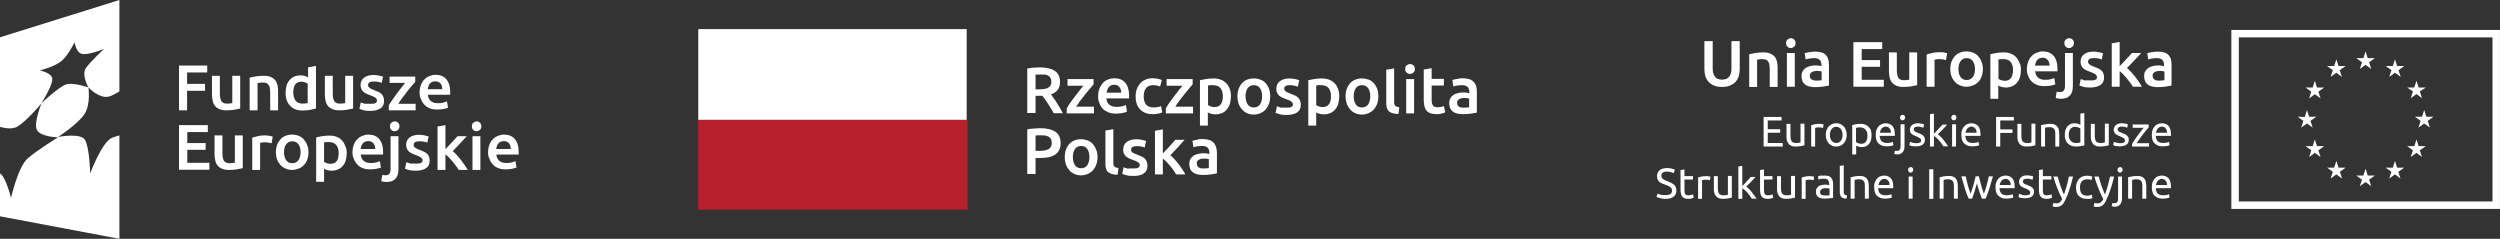
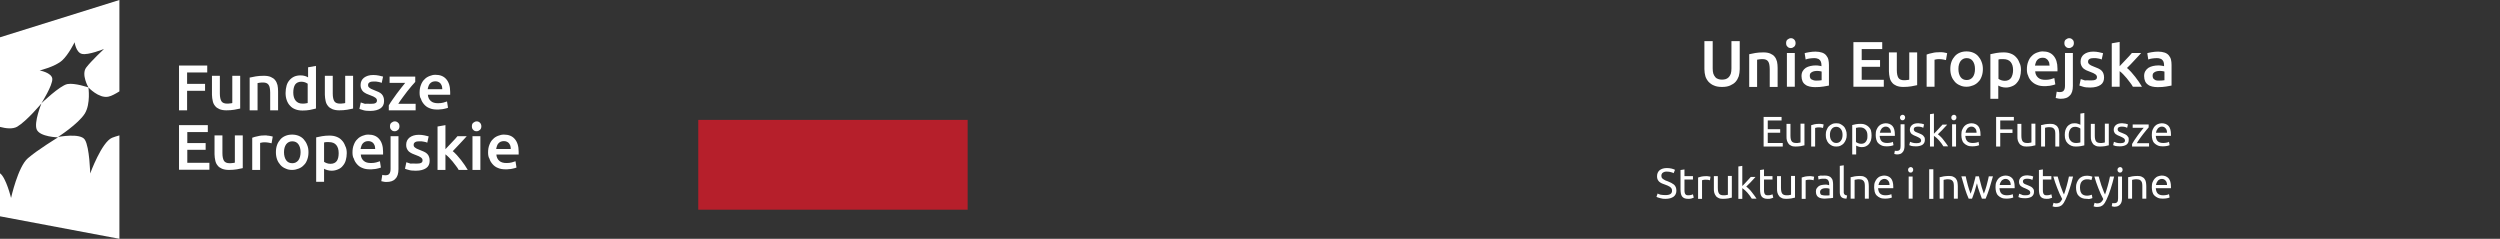
<svg xmlns="http://www.w3.org/2000/svg" width="335" height="32" viewBox="0 0 335 32" fill="none">
  <rect x="0" y="0" width="335" height="32" fill="#333333" stroke="none" />
  <path fill-rule="evenodd" clip-rule="evenodd" d="M23.987 14.784V8.78H27.769V9.706H25.071V11.24H27.478V12.165H25.071V14.784H23.987ZM32.185 14.546C31.974 14.598 31.709 14.651 31.392 14.704C31.075 14.757 30.704 14.784 30.334 14.784C29.964 14.784 29.673 14.731 29.408 14.625C29.17 14.519 28.959 14.387 28.827 14.202C28.668 14.017 28.562 13.805 28.509 13.54C28.456 13.276 28.403 13.012 28.403 12.694V10.155H29.461V12.536C29.461 13.012 29.541 13.355 29.673 13.567C29.805 13.778 30.07 13.884 30.413 13.884C30.546 13.884 30.678 13.884 30.81 13.858C30.942 13.858 31.048 13.831 31.127 13.805V10.155H32.185V14.546ZM34.275 10.235C33.957 10.288 33.693 10.341 33.481 10.393H33.455V14.784H34.513V11.134C34.557 11.119 34.61 11.113 34.671 11.105C34.719 11.099 34.772 11.093 34.83 11.081C34.989 11.055 35.121 11.055 35.253 11.055C35.438 11.055 35.571 11.081 35.703 11.134C35.835 11.187 35.914 11.266 35.994 11.372C36.073 11.478 36.126 11.636 36.152 11.795C36.179 11.954 36.205 12.165 36.205 12.403V14.784H37.263V12.245C37.263 11.927 37.237 11.663 37.184 11.398C37.104 11.134 37.025 10.922 36.866 10.737C36.734 10.552 36.523 10.42 36.285 10.314C36.047 10.208 35.729 10.155 35.359 10.155C34.962 10.155 34.592 10.182 34.275 10.235ZM42.156 14.587L42.156 14.587C41.975 14.634 41.763 14.69 41.521 14.731C41.203 14.784 40.886 14.81 40.542 14.81C40.172 14.81 39.855 14.757 39.59 14.651C39.299 14.546 39.061 14.387 38.876 14.175C38.665 13.964 38.532 13.726 38.426 13.435C38.321 13.144 38.268 12.826 38.268 12.456C38.268 12.086 38.321 11.769 38.4 11.478C38.479 11.187 38.612 10.949 38.797 10.737C38.982 10.526 39.194 10.367 39.431 10.261C39.669 10.155 39.96 10.102 40.278 10.102C40.489 10.102 40.701 10.129 40.86 10.182C41.018 10.235 41.177 10.288 41.283 10.367V9.018L42.341 8.833V14.546H42.314C42.264 14.558 42.211 14.572 42.156 14.587ZM39.299 12.403C39.299 12.853 39.405 13.223 39.617 13.488C39.828 13.752 40.146 13.884 40.516 13.884C40.675 13.884 40.833 13.884 40.939 13.858C40.989 13.845 41.038 13.839 41.085 13.833C41.138 13.826 41.188 13.819 41.23 13.805V11.213C41.196 11.197 41.163 11.177 41.128 11.157C41.052 11.113 40.968 11.064 40.86 11.028C40.701 10.975 40.542 10.949 40.384 10.949C40.013 10.949 39.722 11.081 39.537 11.345C39.379 11.61 39.299 11.954 39.299 12.403ZM46.519 14.704C46.837 14.651 47.101 14.598 47.313 14.546V10.155H46.255V13.805C46.175 13.831 46.07 13.858 45.937 13.858C45.805 13.884 45.673 13.884 45.541 13.884C45.197 13.884 44.932 13.778 44.8 13.567C44.668 13.355 44.589 13.012 44.589 12.536V10.155H43.531V12.694C43.531 13.012 43.584 13.276 43.636 13.54C43.689 13.805 43.795 14.017 43.954 14.202C44.086 14.387 44.298 14.519 44.536 14.625C44.8 14.731 45.091 14.784 45.461 14.784C45.832 14.784 46.202 14.757 46.519 14.704ZM49.719 13.911C49.983 13.911 50.195 13.884 50.327 13.805C50.459 13.726 50.512 13.62 50.512 13.461C50.512 13.303 50.433 13.197 50.301 13.091C50.169 12.985 49.931 12.879 49.64 12.774C49.562 12.74 49.483 12.711 49.407 12.683C49.303 12.645 49.202 12.608 49.111 12.562C48.952 12.483 48.82 12.403 48.688 12.297C48.582 12.192 48.476 12.059 48.423 11.927C48.344 11.769 48.317 11.61 48.317 11.398C48.317 10.975 48.476 10.658 48.767 10.42C49.084 10.182 49.481 10.05 50.01 10.05C50.274 10.05 50.539 10.076 50.777 10.129C50.896 10.155 51.002 10.182 51.094 10.205L51.094 10.205L51.094 10.205C51.187 10.228 51.266 10.248 51.332 10.261L51.147 11.107C51.041 11.055 50.883 11.002 50.697 10.975C50.512 10.922 50.301 10.922 50.063 10.922C49.851 10.922 49.666 10.949 49.534 11.028C49.402 11.107 49.322 11.213 49.322 11.372C49.322 11.451 49.322 11.504 49.349 11.584C49.375 11.636 49.428 11.689 49.481 11.742C49.516 11.777 49.575 11.813 49.634 11.848C49.663 11.866 49.693 11.883 49.719 11.901C49.825 11.954 49.957 12.007 50.089 12.059C50.231 12.123 50.363 12.176 50.486 12.226C50.57 12.26 50.649 12.292 50.724 12.324C50.909 12.403 51.041 12.509 51.147 12.615C51.253 12.721 51.332 12.853 51.385 13.012C51.438 13.144 51.465 13.329 51.465 13.54C51.465 13.964 51.306 14.307 50.988 14.519C50.671 14.731 50.221 14.863 49.613 14.863C49.217 14.863 48.899 14.836 48.661 14.757C48.51 14.707 48.381 14.667 48.286 14.638L48.286 14.638L48.286 14.638C48.231 14.621 48.188 14.608 48.159 14.598L48.344 13.726C48.394 13.742 48.447 13.762 48.502 13.782C48.622 13.826 48.755 13.875 48.899 13.911C49.091 13.893 49.26 13.899 49.436 13.905L49.436 13.905C49.527 13.908 49.62 13.911 49.719 13.911ZM55.42 11.228L55.42 11.228L55.42 11.227L55.42 11.227C55.508 11.132 55.584 11.049 55.643 10.975V10.261H52.205V11.107H54.294C54.226 11.188 54.157 11.278 54.084 11.373L54.084 11.373L54.084 11.373C53.988 11.499 53.885 11.634 53.765 11.769C53.66 11.901 53.56 12.033 53.461 12.165C53.362 12.298 53.263 12.43 53.157 12.562C53.065 12.694 52.965 12.833 52.866 12.972L52.866 12.972L52.866 12.972C52.767 13.111 52.668 13.25 52.575 13.382C52.39 13.646 52.231 13.884 52.099 14.122V14.784H55.696V13.911H53.369C53.527 13.646 53.739 13.355 53.951 13.065C54.162 12.774 54.374 12.483 54.585 12.218L54.586 12.218C54.797 11.954 55.008 11.689 55.194 11.478C55.275 11.385 55.351 11.302 55.42 11.228ZM56.225 12.43C56.225 12.033 56.278 11.689 56.41 11.372C56.516 11.081 56.675 10.817 56.886 10.631C57.071 10.42 57.309 10.288 57.574 10.182C57.838 10.076 58.076 10.023 58.341 10.023C58.975 10.023 59.451 10.208 59.795 10.605C60.139 11.002 60.324 11.557 60.324 12.324V12.509V12.694H57.336C57.362 13.065 57.494 13.329 57.732 13.54C57.97 13.752 58.288 13.831 58.711 13.831C58.975 13.831 59.187 13.805 59.398 13.752C59.61 13.699 59.769 13.646 59.901 13.593L60.033 14.44C59.98 14.466 59.901 14.493 59.795 14.519L59.795 14.519C59.689 14.546 59.584 14.572 59.451 14.598C59.319 14.625 59.187 14.651 59.028 14.651C58.87 14.678 58.737 14.678 58.579 14.678C58.182 14.678 57.838 14.625 57.547 14.493C57.256 14.387 57.018 14.202 56.833 13.99C56.648 13.778 56.489 13.54 56.41 13.25C56.278 13.091 56.225 12.774 56.225 12.43ZM59.266 11.954C59.266 11.822 59.24 11.663 59.213 11.531C59.16 11.398 59.108 11.293 59.028 11.187C58.949 11.081 58.843 11.028 58.737 10.975C58.632 10.922 58.499 10.896 58.341 10.896C58.182 10.896 58.05 10.922 57.917 10.975C57.785 11.028 57.706 11.107 57.6 11.213C57.521 11.319 57.441 11.425 57.415 11.557C57.362 11.689 57.336 11.822 57.309 11.954H59.266ZM23.987 16.767V22.744H28.059V21.818H25.098V20.073H27.557V19.174H25.098V17.693H27.848V16.767H23.987ZM32.529 22.532C32.317 22.585 32.053 22.638 31.736 22.691C31.418 22.744 31.048 22.77 30.678 22.77C30.308 22.77 30.017 22.717 29.752 22.612C29.514 22.506 29.302 22.374 29.17 22.188C29.012 22.003 28.906 21.792 28.853 21.527L28.853 21.527C28.8 21.263 28.747 20.998 28.747 20.681V18.142H29.805V20.522C29.805 20.998 29.884 21.342 30.017 21.554C30.149 21.765 30.413 21.871 30.757 21.871H30.757C30.889 21.871 31.022 21.871 31.154 21.845C31.286 21.845 31.392 21.818 31.471 21.792V18.142H32.529V22.532ZM36.02 19.121C36.179 19.147 36.311 19.174 36.39 19.2L36.549 18.301C36.52 18.287 36.484 18.28 36.444 18.273L36.444 18.273C36.41 18.267 36.374 18.26 36.337 18.248C36.298 18.235 36.252 18.228 36.205 18.221L36.205 18.221L36.205 18.221L36.205 18.221L36.205 18.221L36.205 18.221L36.205 18.221L36.205 18.221L36.205 18.221C36.159 18.215 36.113 18.208 36.073 18.195C36.033 18.195 35.987 18.188 35.941 18.182C35.894 18.175 35.848 18.169 35.809 18.169C35.729 18.142 35.65 18.142 35.57 18.142C35.2 18.142 34.856 18.169 34.566 18.248C34.248 18.301 34.01 18.38 33.798 18.459V22.77H34.856V19.147C34.889 19.147 34.932 19.137 34.991 19.123C35.028 19.114 35.07 19.104 35.121 19.094C35.253 19.068 35.385 19.068 35.491 19.068H35.491C35.676 19.068 35.861 19.094 36.02 19.121ZM41.336 20.39C41.336 20.76 41.283 21.078 41.177 21.369C41.071 21.66 40.939 21.924 40.727 22.109C40.542 22.321 40.304 22.479 40.04 22.585C39.775 22.691 39.484 22.77 39.141 22.77C38.823 22.77 38.532 22.717 38.268 22.585C38.003 22.479 37.765 22.321 37.58 22.109C37.395 21.898 37.236 21.66 37.131 21.369C37.025 21.078 36.972 20.76 36.972 20.39C36.972 20.02 37.025 19.703 37.131 19.412C37.236 19.121 37.395 18.883 37.58 18.671C37.765 18.459 38.003 18.301 38.268 18.195C38.532 18.089 38.823 18.036 39.141 18.036C39.458 18.036 39.749 18.089 40.013 18.195C40.278 18.301 40.516 18.459 40.701 18.671C40.886 18.883 41.045 19.121 41.151 19.412C41.283 19.703 41.336 20.046 41.336 20.39ZM40.278 20.39C40.278 19.941 40.172 19.597 39.987 19.332C39.802 19.068 39.511 18.936 39.167 18.936C38.823 18.936 38.559 19.068 38.347 19.332C38.162 19.597 38.056 19.941 38.056 20.39C38.056 20.84 38.162 21.21 38.347 21.474C38.532 21.739 38.823 21.871 39.167 21.871C39.511 21.871 39.775 21.739 39.987 21.474C40.172 21.21 40.278 20.84 40.278 20.39ZM46.334 21.474C46.413 21.183 46.466 20.866 46.466 20.522C46.466 20.152 46.413 19.835 46.255 19.544C46.149 19.253 46.017 19.015 45.805 18.803C45.62 18.592 45.382 18.433 45.091 18.327C44.826 18.221 44.509 18.169 44.139 18.169C43.795 18.169 43.478 18.195 43.16 18.248C42.843 18.301 42.578 18.354 42.367 18.407V24.357H43.425V22.612C43.557 22.691 43.689 22.744 43.874 22.797C44.059 22.85 44.245 22.876 44.456 22.876C44.773 22.876 45.064 22.797 45.302 22.691C45.567 22.585 45.779 22.427 45.937 22.215C46.122 22.003 46.255 21.765 46.334 21.474ZM45.064 19.438C45.276 19.703 45.382 20.046 45.382 20.522C45.382 20.972 45.302 21.316 45.144 21.554C44.959 21.818 44.668 21.95 44.297 21.95C44.112 21.95 43.954 21.924 43.795 21.871C43.636 21.818 43.504 21.739 43.425 21.686V19.094C43.531 19.068 43.636 19.041 43.742 19.041H44.059C44.509 19.041 44.853 19.174 45.064 19.438ZM47.233 20.443C47.233 20.046 47.286 19.703 47.418 19.385C47.524 19.094 47.683 18.83 47.894 18.645C48.079 18.433 48.317 18.301 48.582 18.195C48.846 18.089 49.084 18.036 49.349 18.036C49.983 18.036 50.46 18.221 50.803 18.618C51.147 19.015 51.332 19.57 51.332 20.337V20.522V20.707H48.344C48.37 21.078 48.502 21.342 48.74 21.554C48.979 21.765 49.296 21.845 49.719 21.845C49.983 21.845 50.195 21.818 50.407 21.765C50.618 21.712 50.777 21.66 50.909 21.607L51.041 22.453C50.989 22.479 50.909 22.506 50.803 22.532C50.698 22.559 50.592 22.585 50.46 22.612C50.327 22.638 50.195 22.665 50.036 22.665C49.878 22.691 49.745 22.691 49.587 22.691C49.19 22.691 48.846 22.638 48.555 22.506C48.264 22.4 48.026 22.215 47.841 22.003C47.656 21.792 47.498 21.554 47.418 21.263C47.286 21.078 47.233 20.76 47.233 20.443ZM50.274 19.967C50.274 19.835 50.248 19.676 50.221 19.544C50.169 19.412 50.116 19.306 50.036 19.2C49.957 19.094 49.851 19.041 49.745 18.988C49.64 18.936 49.508 18.909 49.349 18.909C49.19 18.909 49.058 18.936 48.926 18.988C48.793 19.041 48.714 19.121 48.608 19.227C48.529 19.332 48.45 19.438 48.423 19.57C48.37 19.703 48.344 19.835 48.317 19.967H50.274ZM51.465 24.357C51.597 24.384 51.703 24.384 51.782 24.384C52.311 24.384 52.734 24.251 52.972 23.96C53.263 23.696 53.395 23.246 53.395 22.665V18.248H52.337V22.638C52.337 22.929 52.284 23.14 52.178 23.273C52.099 23.405 51.914 23.484 51.676 23.484C51.517 23.484 51.359 23.484 51.227 23.431L51.094 24.278C51.2 24.304 51.332 24.331 51.465 24.357ZM53.342 17.402C53.474 17.269 53.527 17.111 53.527 16.926C53.527 16.714 53.474 16.555 53.342 16.45C53.21 16.317 53.078 16.265 52.893 16.265C52.734 16.265 52.575 16.344 52.443 16.45C52.311 16.555 52.258 16.714 52.258 16.926C52.258 17.137 52.311 17.296 52.443 17.402C52.549 17.534 52.708 17.587 52.893 17.587C53.078 17.587 53.21 17.508 53.342 17.402ZM55.828 21.924C56.093 21.924 56.304 21.898 56.437 21.818C56.569 21.765 56.622 21.633 56.622 21.474C56.622 21.316 56.542 21.21 56.41 21.104C56.278 20.998 56.04 20.893 55.749 20.787C55.671 20.753 55.593 20.724 55.516 20.697L55.516 20.696C55.412 20.658 55.312 20.621 55.22 20.575C55.061 20.496 54.929 20.416 54.797 20.311C54.691 20.205 54.585 20.073 54.532 19.941C54.453 19.782 54.426 19.623 54.426 19.412C54.426 18.988 54.585 18.671 54.876 18.433C55.194 18.195 55.59 18.063 56.119 18.063C56.384 18.063 56.648 18.089 56.886 18.142C57.005 18.169 57.111 18.195 57.203 18.218L57.203 18.218C57.296 18.241 57.375 18.261 57.441 18.274L57.256 19.121C57.151 19.068 56.992 19.015 56.807 18.988C56.622 18.936 56.41 18.936 56.172 18.936C55.96 18.936 55.775 18.962 55.643 19.041C55.511 19.121 55.431 19.227 55.431 19.385V19.385C55.431 19.465 55.431 19.517 55.458 19.597C55.484 19.65 55.537 19.703 55.59 19.755C55.625 19.791 55.684 19.826 55.743 19.861C55.772 19.879 55.802 19.896 55.828 19.914C55.934 19.967 56.066 20.02 56.199 20.073C56.371 20.13 56.53 20.202 56.675 20.267C56.729 20.292 56.782 20.315 56.833 20.337C57.018 20.416 57.151 20.522 57.256 20.628C57.362 20.734 57.441 20.866 57.494 21.025C57.547 21.157 57.574 21.342 57.574 21.554C57.574 21.977 57.415 22.321 57.098 22.532C56.78 22.744 56.331 22.876 55.722 22.876C55.326 22.876 55.008 22.85 54.77 22.77C54.586 22.729 54.434 22.673 54.338 22.637L54.338 22.637C54.309 22.626 54.286 22.618 54.268 22.612L54.453 21.739C54.503 21.756 54.556 21.775 54.611 21.795L54.612 21.795L54.612 21.795C54.732 21.839 54.864 21.888 55.008 21.924C55.221 21.906 55.398 21.912 55.571 21.918L55.572 21.918C55.657 21.921 55.741 21.924 55.828 21.924ZM59.855 19.816L59.855 19.815L59.855 19.815L59.855 19.815L59.855 19.815C59.928 19.736 60.003 19.653 60.086 19.57C60.165 19.491 60.238 19.412 60.311 19.332C60.383 19.253 60.456 19.174 60.535 19.094C60.618 19.011 60.694 18.929 60.766 18.85L60.766 18.849L60.766 18.849C60.832 18.777 60.895 18.708 60.959 18.645C61.021 18.57 61.077 18.508 61.13 18.448L61.13 18.448C61.19 18.381 61.246 18.318 61.302 18.248H62.545C62.456 18.346 62.366 18.447 62.274 18.549C62.07 18.778 61.857 19.015 61.62 19.253L61.62 19.253C61.302 19.597 60.985 19.941 60.668 20.258C60.805 20.356 60.927 20.482 61.067 20.627L61.067 20.627L61.068 20.628C61.117 20.679 61.168 20.732 61.223 20.787C61.408 20.998 61.593 21.21 61.779 21.448C61.964 21.686 62.122 21.898 62.281 22.136C62.44 22.374 62.572 22.585 62.678 22.77H61.461L61.461 22.77C61.355 22.585 61.249 22.4 61.091 22.215C60.959 22.03 60.8 21.818 60.641 21.633C60.483 21.448 60.324 21.263 60.165 21.104C60.007 20.945 59.848 20.813 59.689 20.681V22.77H58.631V16.952L59.689 16.767V19.993C59.743 19.937 59.798 19.878 59.855 19.816ZM64.502 16.926C64.502 17.111 64.45 17.269 64.317 17.402C64.185 17.508 64.053 17.587 63.868 17.587C63.683 17.587 63.524 17.534 63.418 17.402C63.286 17.296 63.233 17.137 63.233 16.926C63.233 16.714 63.286 16.555 63.418 16.45C63.55 16.344 63.709 16.265 63.868 16.265C64.053 16.265 64.185 16.317 64.317 16.45C64.423 16.555 64.502 16.714 64.502 16.926ZM64.37 22.77H63.312V18.248H64.37V22.77ZM65.587 19.385C65.455 19.703 65.402 20.046 65.402 20.443C65.402 20.76 65.455 21.078 65.587 21.263C65.666 21.554 65.825 21.792 66.01 22.003C66.195 22.215 66.433 22.4 66.724 22.506C67.015 22.638 67.359 22.691 67.756 22.691C67.914 22.691 68.046 22.691 68.205 22.665C68.364 22.665 68.496 22.638 68.628 22.612C68.76 22.585 68.866 22.559 68.972 22.532C69.078 22.506 69.157 22.479 69.21 22.453L69.078 21.607C68.946 21.66 68.787 21.712 68.575 21.765C68.364 21.818 68.152 21.845 67.888 21.845C67.465 21.845 67.147 21.765 66.909 21.554C66.671 21.342 66.539 21.078 66.513 20.707H69.501V20.522V20.337C69.501 19.57 69.316 19.015 68.972 18.618C68.628 18.221 68.152 18.036 67.518 18.036C67.253 18.036 67.015 18.089 66.751 18.195C66.486 18.301 66.248 18.433 66.063 18.645C65.851 18.83 65.693 19.094 65.587 19.385ZM68.39 19.544C68.417 19.676 68.443 19.835 68.443 19.967H66.486C66.513 19.835 66.539 19.703 66.592 19.57C66.618 19.438 66.698 19.332 66.777 19.227L66.777 19.226C66.883 19.121 66.962 19.041 67.094 18.988C67.227 18.936 67.359 18.909 67.518 18.909C67.676 18.909 67.808 18.936 67.914 18.988C68.02 19.041 68.126 19.094 68.205 19.2C68.284 19.306 68.337 19.412 68.39 19.544Z" fill="white" />
  <path fill-rule="evenodd" clip-rule="evenodd" d="M0 4.998L16 0V32L0 28.985V23.22C0.82 23.802 1.481 26.526 1.481 26.526C1.481 26.526 2.407 22.347 3.729 21.21C4.998 20.099 7.775 18.407 7.775 18.407C7.775 18.407 5.342 18.354 4.919 17.349C4.522 16.397 5.554 13.858 5.554 13.858C5.554 13.858 3.597 16.212 2.301 16.979C1.693 17.322 0.793 17.216 0 17.005V4.998ZM5.554 13.831C5.554 13.831 7.088 11.398 7.008 10.552C6.929 9.732 5.316 9.441 5.316 9.441C5.316 9.441 7.405 8.939 8.331 8.093C9.203 7.299 9.997 5.66 9.997 5.66C9.997 5.66 10.182 7.035 10.975 7.22C11.795 7.431 13.937 6.559 13.937 6.559C13.937 6.559 12.218 8.172 11.557 9.045C10.843 9.97 11.848 11.716 11.848 11.716C11.848 11.716 10.023 11.081 9.018 11.266C8.013 11.478 5.554 13.831 5.554 13.831ZM14.493 12.959C14.916 12.879 15.445 12.588 16 12.245V18.142C15.63 18.248 15.286 18.354 15.021 18.459C13.62 19.041 12.086 23.246 12.086 23.246C12.086 23.246 12.007 19.729 11.372 18.724C10.79 17.772 7.775 18.354 7.775 18.354C7.775 18.354 10.499 16.608 11.372 15.207C12.165 13.884 11.848 11.716 11.848 11.716C11.848 11.716 13.223 13.197 14.493 12.959Z" fill="white" />
-   <path fill-rule="evenodd" clip-rule="evenodd" d="M188.43 15.193H189.488V10.592H188.43V15.193ZM189.408 9.719C189.541 9.587 189.593 9.455 189.593 9.243C189.593 9.031 189.541 8.873 189.408 8.767C189.276 8.635 189.144 8.582 188.959 8.582C188.774 8.582 188.615 8.661 188.483 8.767C188.35 8.873 188.298 9.031 188.298 9.243C188.298 9.455 188.35 9.613 188.483 9.719C188.615 9.851 188.774 9.904 188.959 9.904C189.117 9.904 189.276 9.825 189.408 9.719ZM139.425 9.983H139.425C139.497 9.983 139.567 9.987 139.634 9.99C139.763 9.995 139.885 10.001 140.007 9.983C140.192 10.01 140.35 10.063 140.483 10.142C140.615 10.222 140.694 10.327 140.774 10.46C140.853 10.592 140.879 10.75 140.879 10.935C140.879 11.147 140.853 11.306 140.774 11.438C140.694 11.57 140.588 11.676 140.456 11.755C140.324 11.835 140.165 11.888 139.954 11.914C139.742 11.941 139.504 11.967 139.24 11.967H138.764V10.01C138.975 9.983 139.187 9.983 139.425 9.983ZM141.355 9.507C140.906 9.19 140.218 9.031 139.345 9.031C139.232 9.031 139.107 9.037 138.976 9.044L138.976 9.044C138.831 9.051 138.678 9.058 138.526 9.058C138.208 9.084 137.917 9.137 137.653 9.19V15.14H138.764V12.84H139.293H139.451H139.663C139.776 12.953 139.869 13.085 139.977 13.236L140.033 13.316L140.033 13.316C140.165 13.501 140.297 13.686 140.43 13.898L140.826 14.532L140.826 14.532C140.959 14.744 141.091 14.955 141.197 15.167H142.413C142.307 14.955 142.175 14.717 142.043 14.479C141.911 14.241 141.778 14.03 141.62 13.792C141.506 13.587 141.373 13.402 141.254 13.236L141.197 13.157C141.079 12.968 140.961 12.822 140.862 12.699L140.826 12.655C141.646 12.364 142.043 11.808 142.043 10.988C142.043 10.327 141.831 9.825 141.355 9.507ZM146.362 11.507L146.362 11.507C146.419 11.442 146.47 11.385 146.512 11.332H146.539V10.592H143.048V11.491H145.164C145.095 11.571 145.026 11.661 144.953 11.757L144.953 11.757C144.858 11.882 144.755 12.017 144.635 12.152C144.423 12.416 144.238 12.655 144.026 12.945C143.815 13.21 143.603 13.501 143.418 13.765C143.233 14.03 143.074 14.294 142.942 14.532V15.193H146.592V14.294H144.212C144.37 14.03 144.582 13.739 144.793 13.448C144.928 13.283 145.054 13.119 145.177 12.959L145.177 12.959L145.177 12.959L145.177 12.959L145.177 12.959L145.177 12.959L145.177 12.959L145.177 12.959L145.177 12.959L145.177 12.959C145.271 12.836 145.363 12.716 145.454 12.602C145.666 12.337 145.878 12.073 146.063 11.861C146.174 11.718 146.275 11.604 146.362 11.507L146.362 11.507L146.362 11.507L146.362 11.507L146.362 11.507L146.362 11.507L146.362 11.507L146.362 11.507ZM150.188 12.02C150.213 12.143 150.238 12.29 150.241 12.416H148.284C148.311 12.284 148.337 12.152 148.39 12.02C148.416 11.888 148.496 11.782 148.575 11.676L148.575 11.676C148.654 11.57 148.76 11.491 148.892 11.438C148.998 11.385 149.157 11.359 149.316 11.359C149.474 11.359 149.606 11.385 149.712 11.438C149.818 11.491 149.924 11.57 150.003 11.676C150.083 11.782 150.135 11.888 150.188 12.02ZM147.147 12.919C147.147 12.522 147.2 12.152 147.332 11.861C147.464 11.544 147.623 11.306 147.808 11.094C148.02 10.883 148.231 10.75 148.496 10.645C148.76 10.539 149.025 10.486 149.289 10.486C149.924 10.486 150.426 10.671 150.77 11.068C151.114 11.464 151.299 12.046 151.299 12.813V12.998V13.184H148.258C148.284 13.554 148.416 13.845 148.654 14.03C148.892 14.241 149.21 14.321 149.659 14.321C149.924 14.321 150.162 14.294 150.373 14.241C150.585 14.188 150.744 14.136 150.876 14.083L151.008 14.955C150.986 14.966 150.96 14.977 150.929 14.99C150.885 15.008 150.832 15.03 150.77 15.061L150.77 15.061C150.664 15.088 150.559 15.114 150.426 15.14C150.294 15.167 150.162 15.193 150.003 15.193C149.844 15.22 149.686 15.22 149.527 15.22H149.527C149.13 15.22 148.76 15.167 148.469 15.035C148.178 14.902 147.914 14.744 147.729 14.532C147.544 14.321 147.385 14.056 147.306 13.765C147.2 13.58 147.147 13.263 147.147 12.919ZM152.331 11.941C152.225 12.231 152.172 12.549 152.172 12.893C152.172 13.236 152.198 13.554 152.304 13.845C152.383 14.136 152.542 14.4 152.727 14.612C152.912 14.823 153.15 14.982 153.441 15.114C153.732 15.246 154.076 15.299 154.473 15.299C154.737 15.299 154.975 15.273 155.213 15.22C155.451 15.167 155.636 15.114 155.742 15.061L155.583 14.215C155.451 14.268 155.319 14.321 155.134 14.347C154.975 14.373 154.79 14.4 154.605 14.4C154.129 14.4 153.785 14.268 153.574 14.003C153.362 13.739 153.256 13.369 153.256 12.919C153.256 12.443 153.362 12.073 153.574 11.808C153.785 11.544 154.102 11.412 154.526 11.412C154.711 11.412 154.869 11.438 155.028 11.464L155.028 11.464C155.187 11.491 155.319 11.544 155.451 11.597L155.689 10.724C155.293 10.565 154.869 10.486 154.446 10.486C154.102 10.486 153.785 10.539 153.494 10.671C153.23 10.777 152.965 10.962 152.78 11.174C152.595 11.385 152.436 11.65 152.331 11.941ZM159.788 11.332C159.746 11.385 159.695 11.442 159.638 11.507C159.551 11.604 159.45 11.718 159.339 11.861C159.154 12.073 158.942 12.337 158.731 12.601L158.731 12.601L158.731 12.601L158.731 12.602C158.639 12.716 158.547 12.836 158.453 12.959C158.33 13.119 158.204 13.283 158.069 13.448L158.069 13.448C157.858 13.739 157.646 14.03 157.488 14.294H159.868V15.193H156.218V14.532C156.35 14.294 156.509 14.03 156.694 13.765C156.879 13.501 157.091 13.21 157.302 12.945C157.514 12.655 157.699 12.416 157.911 12.152C158.031 12.017 158.134 11.882 158.229 11.757L158.229 11.757C158.302 11.661 158.371 11.571 158.44 11.491H156.324V10.592H159.815V11.332H159.788ZM163.544 11.808C163.755 12.073 163.861 12.443 163.861 12.919C163.861 13.342 163.782 13.712 163.597 13.95C163.412 14.215 163.147 14.347 162.75 14.347C162.565 14.347 162.407 14.321 162.248 14.268C162.139 14.232 162.056 14.183 161.98 14.139C161.945 14.119 161.911 14.099 161.878 14.083V11.464C161.983 11.438 162.089 11.412 162.195 11.412H162.512C162.988 11.412 163.332 11.544 163.544 11.808ZM164.813 13.871C164.893 13.554 164.945 13.236 164.945 12.893C164.945 12.522 164.893 12.178 164.787 11.914C164.681 11.597 164.522 11.359 164.311 11.147C164.099 10.935 163.861 10.777 163.57 10.671C163.279 10.565 162.962 10.512 162.592 10.512C162.248 10.512 161.904 10.539 161.587 10.592C161.269 10.645 161.005 10.697 160.793 10.75V16.833H161.851V15.061C161.957 15.14 162.116 15.193 162.301 15.246C162.486 15.299 162.697 15.326 162.909 15.326C163.226 15.326 163.517 15.246 163.782 15.14C164.046 15.008 164.258 14.85 164.417 14.638C164.602 14.426 164.734 14.162 164.813 13.871ZM169.124 12.893C169.124 12.443 169.018 12.073 168.833 11.808C168.648 11.544 168.357 11.412 168.013 11.412C167.669 11.412 167.378 11.544 167.193 11.808C167.008 12.073 166.902 12.443 166.902 12.893C166.902 13.369 167.008 13.712 167.193 14.003C167.378 14.268 167.669 14.4 168.013 14.4C168.357 14.4 168.648 14.268 168.833 14.003C169.018 13.712 169.124 13.342 169.124 12.893ZM170.208 12.893C170.208 13.263 170.155 13.58 170.05 13.898C169.944 14.188 169.785 14.453 169.6 14.664C169.415 14.876 169.177 15.035 168.912 15.167C168.648 15.273 168.331 15.352 168.013 15.352C167.696 15.352 167.379 15.299 167.114 15.167C166.85 15.061 166.612 14.876 166.426 14.664C166.241 14.453 166.083 14.188 165.977 13.898C165.871 13.607 165.818 13.263 165.818 12.893C165.818 12.522 165.871 12.205 165.977 11.914C166.083 11.623 166.241 11.359 166.426 11.147C166.612 10.935 166.85 10.777 167.114 10.671C167.379 10.565 167.669 10.512 168.013 10.512C168.331 10.512 168.621 10.565 168.912 10.671C169.177 10.777 169.415 10.935 169.6 11.147C169.785 11.359 169.944 11.623 170.05 11.914C170.155 12.178 170.208 12.522 170.208 12.893ZM173.064 14.321C172.932 14.4 172.747 14.426 172.456 14.426C172.356 14.426 172.262 14.423 172.171 14.42C171.998 14.415 171.836 14.409 171.663 14.426C171.518 14.39 171.386 14.342 171.266 14.298C171.21 14.277 171.158 14.258 171.107 14.241L170.922 15.14C171.028 15.167 171.213 15.22 171.451 15.299C171.689 15.379 172.033 15.405 172.43 15.405C173.038 15.405 173.514 15.273 173.831 15.061C174.149 14.823 174.307 14.506 174.307 14.056C174.307 13.845 174.281 13.686 174.228 13.527C174.175 13.369 174.096 13.236 173.99 13.131C173.884 12.998 173.752 12.893 173.567 12.813C173.441 12.75 173.283 12.688 173.091 12.612C173.04 12.592 172.987 12.571 172.932 12.549C172.773 12.496 172.641 12.443 172.535 12.39C172.43 12.337 172.324 12.284 172.271 12.231C172.218 12.178 172.165 12.126 172.139 12.073C172.133 12.056 172.128 12.041 172.122 12.026C172.102 11.97 172.086 11.924 172.086 11.861C172.086 11.703 172.165 11.597 172.297 11.517C172.43 11.438 172.615 11.412 172.826 11.412C173.064 11.412 173.276 11.438 173.461 11.491C173.646 11.517 173.805 11.57 173.911 11.623L174.096 10.75C173.964 10.697 173.778 10.645 173.54 10.592C173.302 10.539 173.038 10.512 172.774 10.512C172.245 10.512 171.821 10.645 171.504 10.883C171.187 11.121 171.028 11.464 171.028 11.888C171.028 12.099 171.054 12.284 171.134 12.443C171.187 12.575 171.293 12.707 171.398 12.813C171.531 12.919 171.663 12.998 171.821 13.078C171.913 13.123 172.014 13.161 172.118 13.199C172.194 13.227 172.272 13.256 172.35 13.289C172.668 13.395 172.906 13.501 173.038 13.607C173.17 13.712 173.25 13.818 173.25 13.977C173.25 14.136 173.197 14.241 173.064 14.321ZM178.354 12.919C178.354 12.443 178.248 12.073 178.036 11.808C177.825 11.544 177.481 11.412 177.005 11.412H176.688C176.582 11.412 176.476 11.438 176.37 11.464V14.083C176.449 14.136 176.582 14.215 176.74 14.268C176.899 14.321 177.058 14.347 177.243 14.347C177.64 14.347 177.904 14.215 178.089 13.95C178.274 13.712 178.354 13.342 178.354 12.919ZM179.464 12.893C179.464 13.236 179.411 13.554 179.332 13.871C179.253 14.162 179.121 14.426 178.935 14.638C178.777 14.85 178.565 15.008 178.301 15.14C178.036 15.246 177.745 15.326 177.428 15.326C177.216 15.326 177.005 15.299 176.82 15.246C176.635 15.193 176.476 15.14 176.37 15.061V16.833H175.312V10.75C175.524 10.697 175.788 10.645 176.106 10.592C176.423 10.539 176.767 10.512 177.111 10.512C177.481 10.512 177.798 10.565 178.089 10.671C178.38 10.777 178.618 10.935 178.83 11.147C179.041 11.359 179.173 11.597 179.306 11.914C179.385 12.178 179.464 12.522 179.464 12.893ZM183.326 11.808C183.511 12.073 183.616 12.443 183.616 12.893C183.616 13.342 183.511 13.712 183.326 14.003C183.14 14.268 182.849 14.4 182.506 14.4C182.162 14.4 181.871 14.268 181.686 14.003C181.501 13.712 181.395 13.369 181.395 12.893C181.395 12.443 181.501 12.073 181.686 11.808C181.871 11.544 182.162 11.412 182.506 11.412C182.849 11.412 183.14 11.544 183.326 11.808ZM184.542 13.898C184.648 13.58 184.701 13.263 184.701 12.893C184.701 12.522 184.648 12.178 184.542 11.914C184.436 11.623 184.278 11.359 184.092 11.147C183.907 10.935 183.669 10.777 183.405 10.671C183.114 10.565 182.823 10.512 182.506 10.512C182.162 10.512 181.871 10.565 181.606 10.671C181.342 10.777 181.104 10.935 180.919 11.147C180.734 11.359 180.575 11.623 180.469 11.914C180.364 12.205 180.311 12.522 180.311 12.893C180.311 13.263 180.364 13.607 180.469 13.898C180.575 14.188 180.734 14.453 180.919 14.664C181.104 14.876 181.342 15.061 181.606 15.167C181.871 15.299 182.188 15.352 182.506 15.352C182.823 15.352 183.14 15.273 183.405 15.167C183.669 15.035 183.907 14.876 184.092 14.664C184.278 14.453 184.436 14.188 184.542 13.898ZM187.398 15.273C187.081 15.273 186.816 15.22 186.605 15.167C186.393 15.114 186.235 15.008 186.102 14.902C185.97 14.77 185.891 14.638 185.838 14.453C185.785 14.268 185.759 14.056 185.759 13.845V9.349L186.816 9.164V13.633V13.633C186.816 13.765 186.816 13.871 186.843 13.95C186.869 14.03 186.896 14.109 186.949 14.162C187.002 14.215 187.081 14.268 187.16 14.294C187.24 14.321 187.372 14.347 187.504 14.373L187.398 15.273ZM190.783 9.322L191.841 9.137V10.565H193.481V11.464H191.841V13.342C191.841 13.712 191.894 13.977 192.026 14.136C192.132 14.294 192.344 14.373 192.635 14.373C192.82 14.373 193.005 14.347 193.137 14.321C193.23 14.29 193.305 14.268 193.367 14.25C193.411 14.237 193.448 14.226 193.481 14.215L193.666 15.061C193.534 15.114 193.375 15.167 193.19 15.22C192.978 15.273 192.767 15.299 192.476 15.299C192.159 15.299 191.868 15.246 191.656 15.167C191.445 15.088 191.259 14.955 191.127 14.797C190.995 14.638 190.916 14.426 190.863 14.188C190.81 13.95 190.783 13.686 190.783 13.369V9.322ZM196.866 14.373C196.707 14.4 196.443 14.426 196.126 14.426C195.861 14.426 195.65 14.4 195.491 14.294C195.332 14.188 195.253 14.003 195.253 13.765C195.253 13.633 195.279 13.527 195.332 13.448C195.385 13.369 195.464 13.316 195.57 13.263C195.65 13.21 195.755 13.184 195.888 13.157C195.993 13.131 196.126 13.131 196.231 13.131C196.364 13.131 196.496 13.131 196.602 13.157C196.652 13.167 196.695 13.173 196.731 13.179C196.791 13.187 196.833 13.194 196.866 13.21V14.373ZM196.919 10.618C196.655 10.539 196.364 10.486 196.02 10.486C195.729 10.486 195.464 10.512 195.2 10.592C194.962 10.618 194.75 10.671 194.618 10.724L194.75 11.597C194.883 11.544 195.041 11.491 195.253 11.464C195.464 11.438 195.702 11.412 195.94 11.412C196.126 11.412 196.258 11.438 196.39 11.491C196.522 11.517 196.602 11.597 196.681 11.676C196.76 11.755 196.813 11.861 196.84 11.967C196.866 12.073 196.893 12.178 196.893 12.311V12.496C196.789 12.461 196.697 12.449 196.609 12.438C196.562 12.432 196.515 12.426 196.469 12.416C196.337 12.39 196.205 12.39 196.099 12.39C195.861 12.39 195.623 12.416 195.385 12.469C195.147 12.522 194.962 12.602 194.777 12.707C194.592 12.84 194.459 12.972 194.354 13.157C194.248 13.342 194.195 13.554 194.195 13.818C194.195 14.083 194.248 14.321 194.327 14.506C194.407 14.691 194.539 14.85 194.697 14.955C194.856 15.088 195.041 15.167 195.279 15.22C195.517 15.273 195.782 15.299 196.046 15.299C196.443 15.299 196.813 15.273 197.157 15.22C197.343 15.189 197.511 15.158 197.65 15.132C197.748 15.114 197.832 15.099 197.897 15.088V12.311C197.897 12.046 197.871 11.808 197.818 11.57C197.739 11.332 197.633 11.147 197.501 10.988C197.342 10.83 197.157 10.697 196.919 10.618ZM139.451 18.129C139.16 18.129 138.949 18.129 138.764 18.155V20.218H139.293C139.821 20.218 140.245 20.139 140.509 19.98C140.8 19.822 140.932 19.557 140.932 19.134C140.932 18.922 140.906 18.764 140.826 18.631C140.747 18.499 140.641 18.393 140.509 18.314C140.377 18.235 140.218 18.182 140.033 18.155C139.959 18.155 139.874 18.15 139.783 18.143H139.783H139.783H139.783H139.783H139.783C139.678 18.137 139.565 18.129 139.451 18.129ZM139.372 17.177C140.245 17.177 140.932 17.335 141.408 17.653C141.884 17.97 142.122 18.473 142.122 19.16C142.122 19.531 142.069 19.822 141.937 20.086C141.805 20.35 141.62 20.562 141.382 20.721C141.144 20.879 140.853 21.012 140.509 21.064C140.165 21.144 139.769 21.17 139.319 21.17H138.764V23.312H137.653V17.335C137.917 17.283 138.208 17.23 138.499 17.23C138.566 17.225 138.63 17.219 138.691 17.215C138.946 17.194 139.159 17.177 139.372 17.177ZM145.693 19.954C145.878 20.218 145.983 20.588 145.983 21.038C145.983 21.488 145.878 21.858 145.693 22.149C145.507 22.413 145.216 22.545 144.873 22.545C144.529 22.545 144.238 22.413 144.053 22.149C143.868 21.858 143.762 21.514 143.762 21.038C143.762 20.588 143.868 20.218 144.053 19.954C144.238 19.689 144.529 19.557 144.873 19.557C145.216 19.557 145.507 19.689 145.693 19.954ZM146.909 22.043C147.015 21.726 147.068 21.408 147.068 21.038C147.068 20.668 147.015 20.324 146.883 20.059C146.777 19.769 146.618 19.504 146.433 19.293C146.248 19.081 146.01 18.922 145.745 18.817C145.455 18.711 145.164 18.658 144.846 18.658C144.529 18.658 144.238 18.711 143.974 18.817C143.709 18.922 143.471 19.081 143.286 19.293C143.101 19.504 142.942 19.769 142.836 20.059C142.731 20.35 142.678 20.668 142.678 21.038C142.678 21.408 142.731 21.752 142.836 22.043C142.942 22.334 143.101 22.598 143.286 22.81C143.471 23.021 143.709 23.207 143.974 23.312C144.238 23.445 144.555 23.497 144.873 23.497C145.19 23.497 145.507 23.418 145.772 23.312C146.036 23.18 146.274 23.021 146.459 22.81C146.645 22.598 146.803 22.334 146.909 22.043ZM149.765 23.418C149.448 23.418 149.184 23.365 148.972 23.312C148.76 23.233 148.602 23.154 148.469 23.048C148.337 22.916 148.258 22.784 148.205 22.598C148.152 22.413 148.126 22.228 148.126 21.99V17.494L149.184 17.309V21.779V21.779C149.184 21.911 149.184 22.017 149.21 22.096C149.236 22.175 149.263 22.255 149.316 22.307C149.369 22.36 149.448 22.413 149.527 22.44C149.607 22.466 149.739 22.493 149.871 22.519L149.765 23.418ZM152.542 22.466C152.41 22.545 152.225 22.572 151.934 22.572C151.859 22.572 151.788 22.57 151.719 22.569C151.518 22.564 151.33 22.559 151.114 22.598C150.969 22.562 150.837 22.514 150.717 22.47L150.717 22.47C150.662 22.449 150.609 22.43 150.559 22.413L150.374 23.312C150.479 23.339 150.664 23.392 150.902 23.471C151.14 23.55 151.484 23.577 151.881 23.577C152.489 23.577 152.965 23.471 153.283 23.233C153.6 22.995 153.759 22.678 153.759 22.228C153.759 22.017 153.732 21.858 153.679 21.699C153.626 21.541 153.547 21.408 153.441 21.302C153.336 21.17 153.203 21.064 153.018 20.985C152.893 20.922 152.734 20.86 152.542 20.784L152.542 20.784L152.541 20.783C152.491 20.763 152.438 20.743 152.383 20.721C152.225 20.668 152.093 20.615 151.987 20.562C151.881 20.509 151.775 20.456 151.722 20.403L151.722 20.403C151.669 20.35 151.617 20.297 151.59 20.245C151.564 20.165 151.564 20.112 151.564 20.033V20.033C151.564 19.874 151.643 19.769 151.775 19.689C151.907 19.61 152.093 19.584 152.304 19.584C152.542 19.584 152.754 19.584 152.939 19.636C153.124 19.663 153.283 19.716 153.388 19.769L153.574 18.896C153.441 18.843 153.256 18.79 153.018 18.737C152.78 18.684 152.516 18.658 152.251 18.658C151.722 18.658 151.299 18.79 150.982 19.028C150.664 19.266 150.506 19.61 150.506 20.033C150.506 20.245 150.532 20.43 150.612 20.588C150.664 20.721 150.77 20.853 150.876 20.959C151.008 21.064 151.14 21.144 151.299 21.223C151.391 21.269 151.491 21.306 151.596 21.344C151.672 21.372 151.75 21.401 151.828 21.435C152.145 21.541 152.383 21.646 152.516 21.752C152.648 21.831 152.727 21.964 152.727 22.122C152.727 22.281 152.674 22.387 152.542 22.466ZM155.848 20.535C155.98 20.403 156.139 20.245 156.271 20.086C156.35 20.007 156.423 19.927 156.496 19.848C156.569 19.769 156.641 19.689 156.721 19.61C156.787 19.531 156.859 19.451 156.932 19.372L156.932 19.372L156.932 19.372C157.005 19.293 157.078 19.213 157.144 19.134L157.21 19.054L157.21 19.054C157.312 18.93 157.4 18.825 157.488 18.737H158.731L158.658 18.817C158.387 19.112 158.096 19.429 157.805 19.769C157.646 19.94 157.481 20.112 157.316 20.284L157.316 20.284L157.315 20.284C157.15 20.456 156.985 20.628 156.826 20.8L156.826 20.8C157.012 20.959 157.197 21.117 157.382 21.329C157.567 21.541 157.752 21.752 157.937 21.99C158.122 22.228 158.281 22.466 158.44 22.704C158.598 22.942 158.731 23.154 158.836 23.365H157.593C157.53 23.254 157.456 23.142 157.379 23.024L157.379 23.024L157.379 23.024C157.328 22.947 157.276 22.867 157.223 22.783C157.091 22.572 156.932 22.387 156.774 22.202C156.615 22.017 156.456 21.831 156.297 21.673C156.139 21.514 155.98 21.355 155.821 21.25V23.365H154.764V17.521L155.821 17.335V20.535H155.848ZM161.984 22.519C161.825 22.546 161.56 22.572 161.243 22.572C160.979 22.572 160.767 22.546 160.608 22.413C160.45 22.307 160.37 22.122 160.37 21.884C160.37 21.752 160.397 21.646 160.45 21.567C160.503 21.488 160.582 21.435 160.688 21.382C160.767 21.329 160.873 21.302 161.005 21.276C161.111 21.25 161.243 21.25 161.349 21.25C161.481 21.25 161.613 21.25 161.719 21.276C161.77 21.286 161.812 21.292 161.849 21.298C161.908 21.306 161.951 21.313 161.984 21.329V22.519ZM162.063 18.764C161.798 18.684 161.507 18.631 161.164 18.631C160.873 18.631 160.608 18.631 160.37 18.737C160.132 18.764 159.921 18.817 159.788 18.869L159.921 19.742C160.053 19.689 160.212 19.636 160.423 19.61C160.635 19.584 160.873 19.557 161.111 19.557C161.296 19.557 161.428 19.584 161.56 19.636C161.693 19.663 161.772 19.742 161.851 19.822L161.851 19.822C161.931 19.901 161.984 20.007 162.01 20.112L162.01 20.112C162.036 20.218 162.063 20.324 162.063 20.456V20.641C161.904 20.588 161.772 20.562 161.64 20.562C161.507 20.535 161.375 20.535 161.269 20.535C161.031 20.535 160.793 20.562 160.555 20.615C160.317 20.668 160.132 20.747 159.947 20.853C159.762 20.985 159.63 21.117 159.524 21.302C159.418 21.488 159.365 21.699 159.365 21.964C159.365 22.228 159.418 22.466 159.498 22.651C159.577 22.836 159.709 22.995 159.868 23.101C160.026 23.233 160.212 23.312 160.45 23.365C160.688 23.418 160.952 23.445 161.217 23.445C161.613 23.445 161.984 23.418 162.327 23.365C162.513 23.334 162.681 23.303 162.82 23.278C162.918 23.259 163.002 23.244 163.068 23.233V20.456C163.068 20.192 163.015 19.954 162.962 19.716L162.962 19.716C162.883 19.478 162.777 19.293 162.645 19.134C162.486 18.975 162.301 18.843 162.063 18.764Z" fill="white" />
-   <path d="M129.534 3.901H93.567V16.066H129.534V3.901Z" fill="white" />
  <path d="M129.666 16.066H93.567V28.099H129.666V16.066Z" fill="#B61F2B" />
-   <path fill-rule="evenodd" clip-rule="evenodd" d="M333.995 5.007H300.002V26.993H333.995V5.007ZM333.995 4.007H334.995V5.007V26.993V27.993H333.995H300.002H299.002V26.993V5.007V4.007H300.002H333.995ZM316.218 9.243L316.985 8.688L317.752 9.243L317.461 8.344L318.228 7.788H317.276L316.985 6.889L316.694 7.788H315.742L316.509 8.344L316.218 9.243ZM313.071 9.745L312.304 10.301L312.595 9.402L311.828 8.846H312.78L313.071 7.947L313.362 8.846H314.314L313.521 9.402L313.812 10.301L313.071 9.745ZM310.189 10.83L309.898 11.729H308.946L309.712 12.284L309.422 13.183L310.189 12.628L310.955 13.183L310.665 12.284L311.431 11.729H310.479L310.189 10.83ZM309.898 17.098L309.131 16.542L308.364 17.098L308.655 16.198L307.888 15.643L308.84 15.669L309.131 14.744L309.422 15.643H310.374L309.607 16.198L309.898 17.098ZM310.479 19.584L310.189 18.684L309.898 19.584H308.946L309.712 20.139L309.422 21.038L310.189 20.483L310.955 21.038L310.665 20.139L311.431 19.584H310.479ZM313.071 21.567L313.362 22.466H314.314L313.547 23.021L313.838 23.921L313.071 23.365L312.304 23.921L312.595 23.021L311.828 22.466H312.78L313.071 21.567ZM317.276 23.524L316.985 22.598L316.694 23.524H315.742L316.509 24.079L316.218 24.952L316.985 24.397L317.752 24.952L317.461 24.079L318.228 23.524H317.276ZM320.926 21.567L321.217 22.466H322.169L321.375 23.021L321.666 23.921L320.926 23.365L320.159 23.921L320.45 23.021L319.683 22.466H320.635L320.926 21.567ZM324.099 19.584L323.808 18.684L323.517 19.584H322.565L323.332 20.139L323.041 21.038L323.808 20.483L324.549 21.038L324.258 20.139L325.051 19.584H324.099ZM325.131 15.643H326.083L325.316 16.198L325.607 17.098L324.84 16.542L324.073 17.098L324.364 16.198L323.597 15.643H324.549L324.84 14.744L325.131 15.643ZM323.041 13.157L323.808 12.602L324.549 13.157L324.258 12.258L325.051 11.729H324.099L323.808 10.803L323.517 11.729H322.565L323.332 12.258L323.041 13.157ZM320.635 8.846L320.926 7.947L321.217 8.846H322.169L321.402 9.402L321.693 10.301L320.926 9.745L320.159 10.301L320.45 9.402L319.683 8.846H320.635Z" fill="white" />
  <path fill-rule="evenodd" clip-rule="evenodd" d="M278.77 15.22L279.299 15.14V19.478C279.25 19.488 279.197 19.501 279.141 19.515C279.045 19.54 278.939 19.567 278.823 19.583C278.638 19.61 278.426 19.636 278.162 19.636C277.924 19.636 277.739 19.61 277.554 19.531C277.369 19.451 277.21 19.345 277.078 19.213C276.945 19.081 276.84 18.922 276.787 18.737C276.707 18.552 276.681 18.34 276.681 18.076C276.681 17.838 276.707 17.626 276.76 17.441C276.813 17.256 276.919 17.098 277.025 16.939C277.131 16.807 277.289 16.701 277.448 16.622C277.607 16.542 277.792 16.516 278.03 16.516C278.188 16.516 278.347 16.542 278.479 16.595C278.515 16.609 278.548 16.622 278.579 16.633C278.664 16.664 278.732 16.689 278.77 16.727V15.22ZM278.77 17.23C278.717 17.177 278.612 17.124 278.479 17.071C278.347 17.018 278.215 16.992 278.083 16.992C277.924 16.992 277.792 17.018 277.686 17.071C277.58 17.124 277.501 17.203 277.422 17.309C277.361 17.39 277.331 17.47 277.297 17.562C277.287 17.591 277.276 17.621 277.263 17.653L277.263 17.653C277.236 17.785 277.21 17.917 277.21 18.076C277.21 18.42 277.289 18.684 277.474 18.869C277.633 19.055 277.871 19.16 278.162 19.16C278.294 19.16 278.426 19.16 278.532 19.134C278.577 19.123 278.616 19.116 278.651 19.111C278.7 19.103 278.74 19.096 278.77 19.081V17.23ZM259.676 17.997C259.782 18.076 259.914 18.182 260.046 18.314C260.179 18.446 260.311 18.578 260.417 18.737C260.549 18.896 260.655 19.028 260.76 19.187C260.805 19.253 260.849 19.315 260.891 19.373C260.95 19.456 261.005 19.533 261.051 19.61H260.417C260.377 19.544 260.331 19.478 260.284 19.412L260.284 19.411C260.238 19.345 260.192 19.279 260.152 19.213L259.835 18.817C259.763 18.727 259.68 18.65 259.601 18.577C259.562 18.541 259.525 18.507 259.491 18.473C259.416 18.398 259.328 18.336 259.245 18.278L259.245 18.278L259.245 18.278C259.211 18.255 259.178 18.231 259.147 18.208V19.636H258.618V15.299L259.147 15.22V17.917L259.438 17.626C259.544 17.521 259.65 17.415 259.755 17.283L259.755 17.283C259.861 17.177 259.967 17.071 260.046 16.965C260.152 16.86 260.231 16.78 260.284 16.701H260.919C260.84 16.807 260.734 16.912 260.628 17.018C260.575 17.071 260.522 17.131 260.469 17.19C260.417 17.25 260.364 17.309 260.311 17.362C260.277 17.396 260.242 17.433 260.207 17.471L260.207 17.471L260.207 17.471C260.134 17.551 260.056 17.634 259.967 17.706L259.676 17.997ZM254.202 20.694C254.149 20.694 254.096 20.694 254.017 20.668C253.937 20.668 253.884 20.641 253.831 20.615L253.911 20.192C253.922 20.192 253.937 20.196 253.955 20.202C253.981 20.209 254.012 20.218 254.043 20.218H254.175C254.36 20.218 254.493 20.165 254.572 20.059C254.651 19.954 254.678 19.795 254.678 19.557V16.648H255.207V19.557C255.207 19.927 255.127 20.218 254.942 20.403C254.784 20.615 254.519 20.694 254.202 20.694ZM254.942 16.119C254.836 16.119 254.757 16.093 254.704 16.013C254.625 15.96 254.598 15.854 254.598 15.749C254.598 15.643 254.625 15.564 254.704 15.484C254.784 15.431 254.863 15.379 254.942 15.379C255.022 15.379 255.127 15.405 255.18 15.484C255.26 15.537 255.286 15.643 255.286 15.749C255.286 15.854 255.26 15.934 255.18 16.013C255.127 16.093 255.022 16.119 254.942 16.119ZM236.324 15.669V19.636H238.889V19.16H236.879V17.785H238.545V17.309H236.879V16.145H238.731V15.669H236.324ZM241.693 19.493C241.72 19.488 241.746 19.483 241.772 19.478H241.798V16.569H241.269V19.081C241.243 19.107 241.217 19.107 241.164 19.107C241.111 19.134 241.058 19.134 241.005 19.134C240.952 19.16 240.899 19.16 240.846 19.16H240.661C240.397 19.16 240.185 19.081 240.079 18.922C239.974 18.764 239.921 18.526 239.921 18.155V16.595H239.392V18.261C239.392 18.473 239.392 18.658 239.445 18.817C239.498 18.975 239.55 19.107 239.656 19.24C239.736 19.372 239.868 19.451 240.026 19.531C240.185 19.61 240.37 19.636 240.608 19.636C240.873 19.636 241.084 19.61 241.296 19.584C241.445 19.541 241.578 19.515 241.693 19.493ZM243.755 16.595H243.914C243.938 16.595 243.962 16.6 243.988 16.606C244.02 16.613 244.055 16.622 244.099 16.622C244.126 16.622 244.152 16.628 244.179 16.635C244.205 16.641 244.231 16.648 244.258 16.648C244.289 16.648 244.311 16.657 244.329 16.665C244.342 16.67 244.353 16.674 244.364 16.674L244.284 17.15C244.252 17.134 244.219 17.128 244.174 17.119C244.146 17.114 244.113 17.108 244.073 17.098C243.967 17.071 243.861 17.071 243.702 17.071C243.597 17.071 243.517 17.071 243.412 17.098C243.376 17.106 243.347 17.112 243.322 17.117C243.273 17.127 243.244 17.133 243.226 17.15V19.636H242.698V16.78C242.78 16.747 242.872 16.724 242.975 16.699C243.038 16.684 243.104 16.668 243.174 16.648C243.306 16.622 243.517 16.595 243.755 16.595ZM247.352 18.711C247.431 18.526 247.458 18.314 247.458 18.076C247.458 17.838 247.431 17.626 247.352 17.441C247.273 17.23 247.193 17.071 247.061 16.939C246.929 16.807 246.77 16.701 246.612 16.622C246.453 16.542 246.268 16.516 246.056 16.516C245.871 16.516 245.66 16.542 245.501 16.622C245.316 16.701 245.183 16.807 245.051 16.939C244.919 17.071 244.84 17.256 244.76 17.441L244.76 17.441C244.681 17.626 244.655 17.838 244.655 18.076C244.655 18.314 244.681 18.526 244.76 18.711C244.84 18.922 244.919 19.081 245.051 19.213C245.183 19.345 245.342 19.451 245.501 19.531C245.66 19.61 245.845 19.636 246.056 19.636C246.241 19.636 246.453 19.61 246.612 19.531C246.797 19.451 246.929 19.345 247.061 19.213C247.193 19.055 247.273 18.896 247.352 18.711ZM246.664 17.283C246.823 17.468 246.902 17.732 246.902 18.076C246.902 18.42 246.823 18.684 246.664 18.869C246.532 19.055 246.321 19.16 246.056 19.16C245.792 19.16 245.607 19.055 245.448 18.869C245.289 18.684 245.21 18.42 245.21 18.076C245.21 17.732 245.289 17.468 245.448 17.283C245.58 17.098 245.792 16.992 246.056 16.992C246.321 16.992 246.506 17.098 246.664 17.283ZM250.79 18.155C250.79 18.367 250.764 18.578 250.711 18.79C250.658 18.975 250.552 19.134 250.446 19.293C250.341 19.425 250.182 19.531 250.023 19.61C249.864 19.689 249.679 19.716 249.468 19.716C249.309 19.716 249.15 19.689 249.018 19.636C248.983 19.622 248.949 19.61 248.918 19.599C248.833 19.567 248.766 19.543 248.727 19.504V20.694H248.198V16.754C248.224 16.749 248.25 16.744 248.278 16.738C248.393 16.716 248.525 16.691 248.674 16.648C248.86 16.622 249.071 16.595 249.336 16.595C249.574 16.595 249.759 16.622 249.944 16.701C250.129 16.78 250.288 16.886 250.42 17.018C250.552 17.15 250.658 17.309 250.711 17.494C250.764 17.706 250.79 17.917 250.79 18.155ZM250.235 18.155C250.235 17.811 250.155 17.547 249.97 17.362C249.812 17.177 249.574 17.071 249.283 17.071C249.124 17.071 248.992 17.071 248.912 17.098C248.833 17.098 248.754 17.124 248.701 17.15V19.028C248.754 19.081 248.86 19.134 248.992 19.187C249.124 19.24 249.256 19.266 249.388 19.266C249.547 19.266 249.679 19.24 249.785 19.187C249.891 19.134 249.97 19.055 250.05 18.949C250.11 18.868 250.14 18.788 250.174 18.696C250.184 18.667 250.196 18.637 250.208 18.605C250.235 18.446 250.235 18.314 250.235 18.155V18.155ZM251.451 17.388C251.372 17.573 251.345 17.812 251.345 18.076C251.345 18.314 251.372 18.526 251.425 18.711C251.478 18.896 251.557 19.055 251.689 19.187C251.821 19.319 251.98 19.425 252.165 19.504C252.35 19.584 252.562 19.61 252.826 19.61C253.038 19.61 253.223 19.584 253.382 19.557C253.541 19.531 253.673 19.478 253.726 19.451L253.646 19.002C253.567 19.055 253.488 19.081 253.355 19.107C253.223 19.134 253.064 19.16 252.879 19.16C252.536 19.16 252.298 19.081 252.139 18.922C251.98 18.764 251.901 18.526 251.874 18.208H253.911V18.102V18.023C253.911 17.521 253.805 17.124 253.593 16.886C253.382 16.648 253.064 16.516 252.668 16.516C252.509 16.516 252.324 16.569 252.165 16.622C252.007 16.674 251.874 16.78 251.742 16.912C251.636 17.018 251.531 17.203 251.451 17.388ZM253.197 17.203C253.329 17.335 253.382 17.547 253.382 17.785H251.901C251.927 17.706 251.954 17.6 251.98 17.494L251.98 17.494C252.033 17.388 252.086 17.309 252.139 17.23C252.192 17.15 252.271 17.098 252.377 17.045C252.456 16.992 252.562 16.965 252.694 16.965C252.906 16.965 253.064 17.045 253.197 17.203ZM257.269 19.107C257.164 19.16 257.005 19.187 256.793 19.187C256.555 19.187 256.397 19.16 256.238 19.107C256.172 19.081 256.112 19.061 256.063 19.045C256.013 19.028 255.974 19.015 255.947 19.002L255.841 19.451C255.894 19.478 255.974 19.504 256.132 19.557L256.132 19.557C256.265 19.584 256.476 19.61 256.741 19.61C257.111 19.61 257.402 19.531 257.613 19.398C257.825 19.24 257.931 19.028 257.931 18.764C257.931 18.605 257.931 18.499 257.878 18.393C257.825 18.314 257.772 18.235 257.693 18.155C257.613 18.076 257.507 18.023 257.402 17.97C257.296 17.917 257.164 17.864 257.032 17.812L257.031 17.812C256.969 17.796 256.915 17.771 256.865 17.747C256.831 17.732 256.799 17.716 256.767 17.706C256.688 17.679 256.635 17.653 256.582 17.6C256.529 17.574 256.503 17.521 256.476 17.468L256.476 17.468C256.45 17.441 256.45 17.362 256.45 17.309C256.45 17.203 256.503 17.098 256.608 17.045C256.714 16.992 256.846 16.965 257.005 16.965C257.19 16.965 257.322 16.992 257.455 17.018C257.517 17.049 257.579 17.071 257.63 17.089C257.666 17.102 257.697 17.113 257.719 17.124L257.825 16.674C257.81 16.66 257.787 16.653 257.76 16.645C257.739 16.64 257.716 16.633 257.693 16.622C257.663 16.607 257.633 16.6 257.599 16.593C257.572 16.587 257.542 16.58 257.507 16.569C257.468 16.569 257.428 16.562 257.388 16.555C257.349 16.549 257.309 16.542 257.269 16.542C257.164 16.516 257.084 16.516 257.005 16.516C256.661 16.516 256.397 16.595 256.212 16.754C256.026 16.912 255.921 17.124 255.921 17.388C255.921 17.521 255.947 17.653 256 17.732C256.053 17.838 256.106 17.917 256.185 17.97C256.264 18.023 256.344 18.076 256.45 18.129C256.503 18.155 256.555 18.175 256.608 18.195C256.661 18.215 256.714 18.235 256.767 18.261C257.005 18.367 257.164 18.446 257.269 18.526C257.375 18.605 257.428 18.711 257.428 18.843C257.428 18.949 257.375 19.055 257.269 19.107ZM261.58 16.013C261.633 16.093 261.712 16.119 261.818 16.119C261.924 16.119 262.003 16.093 262.056 16.013C262.136 15.934 262.162 15.854 262.162 15.749C262.162 15.643 262.136 15.537 262.056 15.484C262.003 15.405 261.924 15.379 261.818 15.379C261.739 15.379 261.66 15.431 261.58 15.484C261.501 15.564 261.474 15.643 261.474 15.749C261.474 15.854 261.501 15.96 261.58 16.013ZM261.58 19.636H262.109V16.648H261.58V19.636ZM262.823 18.076C262.823 17.812 262.85 17.573 262.929 17.388C263.008 17.203 263.114 17.018 263.22 16.912C263.352 16.78 263.484 16.674 263.643 16.622C263.802 16.569 263.987 16.516 264.145 16.516C264.542 16.516 264.86 16.648 265.071 16.886C265.283 17.124 265.388 17.521 265.388 18.023V18.102V18.208H263.352C263.379 18.526 263.458 18.764 263.617 18.922C263.775 19.081 264.013 19.16 264.357 19.16C264.542 19.16 264.701 19.134 264.833 19.107C264.965 19.081 265.045 19.055 265.124 19.002L265.203 19.451C265.15 19.478 265.018 19.531 264.86 19.557C264.701 19.584 264.516 19.61 264.304 19.61C264.04 19.61 263.828 19.584 263.643 19.504C263.458 19.425 263.299 19.319 263.167 19.187C263.035 19.055 262.955 18.896 262.903 18.711C262.85 18.526 262.823 18.314 262.823 18.076ZM264.86 17.785C264.86 17.547 264.807 17.335 264.674 17.203C264.542 17.045 264.384 16.965 264.172 16.965C264.04 16.965 263.934 16.992 263.855 17.045C263.749 17.098 263.669 17.15 263.617 17.23C263.564 17.309 263.511 17.388 263.458 17.494L263.458 17.495C263.431 17.601 263.405 17.706 263.379 17.785H264.86ZM267.478 15.669V19.636H268.033V17.812H269.673V17.335H268.033V16.145H269.858V15.669H267.478ZM272.714 19.478C272.689 19.483 272.662 19.488 272.635 19.493C272.52 19.515 272.388 19.541 272.238 19.584C272.027 19.61 271.815 19.636 271.55 19.636C271.312 19.636 271.127 19.61 270.969 19.531C270.81 19.451 270.678 19.372 270.598 19.24C270.493 19.107 270.44 18.975 270.387 18.817C270.334 18.658 270.334 18.473 270.334 18.261V16.595H270.863V18.155C270.863 18.526 270.916 18.764 271.022 18.922C271.127 19.081 271.339 19.16 271.603 19.16H271.788C271.841 19.16 271.894 19.16 271.947 19.134C272 19.134 272.053 19.134 272.106 19.107C272.159 19.107 272.185 19.107 272.212 19.081V16.569H272.741V19.478H272.714ZM273.666 16.738C273.639 16.744 273.612 16.749 273.587 16.754H273.508V19.636H274.036V17.124C274.047 17.124 274.058 17.119 274.071 17.114C274.089 17.107 274.111 17.098 274.142 17.098C274.195 17.071 274.248 17.071 274.301 17.071C274.354 17.045 274.433 17.045 274.486 17.045H274.671C274.803 17.045 274.909 17.071 275.015 17.098C275.121 17.15 275.2 17.203 275.253 17.283C275.332 17.362 275.359 17.468 275.385 17.6C275.412 17.732 275.412 17.891 275.412 18.076V19.636H275.941V17.97C275.941 17.759 275.914 17.573 275.888 17.415C275.861 17.256 275.808 17.124 275.703 16.992C275.623 16.86 275.491 16.78 275.332 16.701C275.174 16.622 274.989 16.595 274.751 16.595C274.486 16.595 274.275 16.622 274.063 16.648C273.913 16.691 273.781 16.716 273.666 16.738ZM282.473 19.493C282.5 19.488 282.527 19.483 282.552 19.478H282.579V16.569H282.05V19.081C282.023 19.107 281.997 19.107 281.944 19.107C281.891 19.134 281.838 19.134 281.785 19.134C281.732 19.16 281.679 19.16 281.626 19.16H281.441C281.177 19.16 280.965 19.081 280.86 18.922C280.754 18.764 280.701 18.526 280.701 18.155V16.595H280.172V18.261V18.261C280.172 18.473 280.172 18.658 280.225 18.817C280.278 18.975 280.331 19.107 280.436 19.24C280.516 19.372 280.648 19.451 280.807 19.531C280.965 19.61 281.15 19.636 281.388 19.636C281.653 19.636 281.864 19.61 282.076 19.584C282.226 19.541 282.358 19.515 282.473 19.493ZM284.112 19.187C284.324 19.187 284.483 19.16 284.589 19.107C284.694 19.055 284.747 18.949 284.747 18.843C284.747 18.711 284.694 18.605 284.589 18.526C284.483 18.446 284.324 18.367 284.086 18.261C284.033 18.235 283.98 18.215 283.927 18.195L283.927 18.195C283.874 18.175 283.822 18.155 283.769 18.129C283.663 18.076 283.584 18.023 283.504 17.97C283.425 17.917 283.372 17.838 283.319 17.732C283.266 17.653 283.24 17.521 283.24 17.388C283.24 17.124 283.346 16.912 283.531 16.754C283.716 16.595 283.98 16.516 284.324 16.516C284.403 16.516 284.483 16.516 284.589 16.542C284.628 16.542 284.668 16.549 284.708 16.555C284.747 16.562 284.787 16.569 284.827 16.569C284.861 16.58 284.891 16.587 284.918 16.593C284.952 16.6 284.982 16.607 285.012 16.622C285.035 16.633 285.058 16.64 285.079 16.645C285.106 16.653 285.129 16.66 285.144 16.674L285.038 17.124C285.016 17.113 284.985 17.102 284.949 17.089L284.949 17.089L284.949 17.089C284.898 17.071 284.836 17.049 284.774 17.018L284.774 17.018C284.641 16.992 284.509 16.965 284.324 16.965C284.165 16.965 284.033 16.992 283.927 17.045C283.822 17.098 283.769 17.203 283.769 17.309C283.769 17.362 283.769 17.441 283.795 17.468C283.822 17.521 283.848 17.573 283.901 17.6C283.954 17.653 284.007 17.679 284.086 17.706C284.118 17.716 284.15 17.732 284.184 17.747C284.234 17.771 284.288 17.796 284.35 17.812L284.351 17.812C284.483 17.864 284.615 17.917 284.721 17.97C284.827 18.023 284.932 18.076 285.012 18.155C285.091 18.235 285.144 18.314 285.197 18.393C285.25 18.473 285.25 18.605 285.25 18.764V18.764C285.25 19.028 285.144 19.24 284.932 19.398C284.721 19.531 284.43 19.61 284.06 19.61C283.795 19.61 283.584 19.584 283.451 19.557C283.293 19.504 283.213 19.478 283.16 19.451L283.266 19.002C283.293 19.015 283.332 19.028 283.382 19.045C283.431 19.061 283.491 19.081 283.557 19.107C283.716 19.16 283.901 19.187 284.112 19.187ZM287.683 17.346C287.779 17.23 287.858 17.134 287.921 17.071V16.674H285.779V17.124H287.26C287.221 17.172 287.179 17.22 287.135 17.271L287.135 17.271L287.134 17.271C287.057 17.36 286.973 17.456 286.889 17.573C286.791 17.691 286.693 17.823 286.584 17.97C286.546 18.021 286.507 18.074 286.466 18.129C286.307 18.34 286.175 18.526 286.043 18.737C286 18.806 285.957 18.872 285.916 18.935L285.916 18.936L285.916 18.936C285.83 19.067 285.753 19.186 285.699 19.293V19.636H287.974V19.187H286.334C286.44 19.002 286.572 18.79 286.731 18.578C286.789 18.5 286.844 18.422 286.898 18.345L286.898 18.345C286.991 18.214 287.08 18.087 287.18 17.97C287.269 17.866 287.35 17.762 287.428 17.662L287.428 17.662L287.428 17.662C287.488 17.585 287.546 17.511 287.603 17.441L287.683 17.346ZM288.344 18.076C288.344 17.812 288.37 17.573 288.45 17.388C288.529 17.203 288.635 17.018 288.741 16.912C288.873 16.78 289.005 16.674 289.164 16.622C289.322 16.569 289.507 16.516 289.666 16.516C290.063 16.516 290.38 16.648 290.592 16.886C290.803 17.124 290.909 17.521 290.909 18.023V18.102V18.208H288.873C288.899 18.526 288.979 18.764 289.137 18.922C289.296 19.081 289.534 19.16 289.878 19.16C290.063 19.16 290.222 19.134 290.354 19.107C290.486 19.081 290.565 19.055 290.645 19.002L290.724 19.451C290.671 19.478 290.539 19.531 290.38 19.557C290.222 19.584 290.036 19.61 289.825 19.61C289.56 19.61 289.349 19.584 289.164 19.504C288.979 19.425 288.82 19.319 288.688 19.187C288.555 19.055 288.476 18.896 288.423 18.711C288.37 18.526 288.344 18.314 288.344 18.076ZM290.38 17.785C290.38 17.547 290.327 17.335 290.195 17.203C290.063 17.045 289.904 16.965 289.693 16.965C289.56 16.965 289.455 16.992 289.375 17.045C289.269 17.098 289.19 17.15 289.137 17.23C289.084 17.309 289.031 17.388 288.979 17.494L288.978 17.495C288.952 17.601 288.926 17.706 288.899 17.785H290.38ZM224.053 25.56C224.053 25.957 223.762 26.142 223.18 26.142C222.916 26.142 222.704 26.116 222.519 26.089C222.334 26.036 222.202 25.983 222.122 25.931L221.964 26.38C222.017 26.407 222.069 26.433 222.149 26.459C222.228 26.486 222.307 26.512 222.413 26.539L222.413 26.539C222.519 26.565 222.625 26.592 222.757 26.618C222.889 26.645 223.021 26.645 223.18 26.645H223.18C223.656 26.645 224 26.539 224.264 26.354C224.502 26.169 224.635 25.904 224.635 25.56C224.635 25.375 224.608 25.216 224.555 25.084C224.502 24.952 224.423 24.846 224.317 24.741C224.212 24.661 224.079 24.582 223.947 24.503C223.868 24.463 223.788 24.43 223.709 24.397C223.63 24.364 223.55 24.331 223.471 24.291C223.419 24.27 223.371 24.253 223.325 24.237C223.255 24.213 223.191 24.191 223.127 24.159C223.021 24.106 222.942 24.053 222.863 24L222.863 24C222.783 23.947 222.731 23.894 222.678 23.815L222.678 23.815C222.651 23.735 222.625 23.656 222.625 23.55C222.625 23.471 222.625 23.392 222.678 23.312C222.704 23.233 222.757 23.18 222.836 23.127C222.916 23.074 222.995 23.048 223.074 23.021L223.074 23.021C223.154 22.995 223.259 22.995 223.365 22.995H223.365C223.577 22.995 223.762 23.021 223.921 23.074C224.053 23.101 224.185 23.154 224.264 23.207L224.45 22.757C224.37 22.704 224.212 22.651 224.026 22.598C223.815 22.545 223.603 22.519 223.365 22.519C222.942 22.519 222.625 22.625 222.387 22.81C222.149 23.021 222.043 23.286 222.043 23.63C222.043 23.788 222.069 23.947 222.122 24.053C222.133 24.071 222.144 24.089 222.154 24.106C222.217 24.214 222.269 24.302 222.36 24.37L222.36 24.37C222.466 24.45 222.572 24.529 222.704 24.582C222.77 24.608 222.843 24.635 222.916 24.661C222.988 24.688 223.061 24.714 223.127 24.741C223.18 24.767 223.24 24.787 223.299 24.807C223.359 24.826 223.418 24.846 223.471 24.873C223.577 24.926 223.683 24.979 223.762 25.031C223.841 25.084 223.921 25.164 223.974 25.243C224.026 25.322 224.053 25.428 224.053 25.56ZM225.719 23.603H226.856V24.053H225.719V25.428V25.428C225.719 25.587 225.719 25.693 225.746 25.798C225.772 25.904 225.798 25.983 225.851 26.036L225.851 26.036C225.904 26.089 225.957 26.142 226.01 26.142C226.089 26.169 226.169 26.169 226.248 26.169H226.248C226.407 26.169 226.539 26.142 226.645 26.116C226.751 26.089 226.803 26.063 226.856 26.036L226.856 26.036L226.962 26.486C226.936 26.499 226.896 26.512 226.846 26.529L226.846 26.529L226.846 26.529C226.797 26.546 226.737 26.565 226.671 26.592C226.539 26.645 226.38 26.645 226.222 26.645C226.01 26.645 225.851 26.618 225.719 26.565C225.587 26.512 225.481 26.433 225.402 26.327C225.322 26.221 225.27 26.089 225.243 25.957C225.217 25.798 225.19 25.64 225.19 25.428V22.784L225.719 22.704V23.603ZM228.76 23.603H228.602C228.364 23.603 228.152 23.63 228.02 23.656C227.95 23.676 227.884 23.692 227.821 23.708C227.719 23.733 227.626 23.756 227.544 23.788V26.645H228.073V24.159C228.09 24.141 228.12 24.135 228.169 24.125L228.169 24.125L228.169 24.125L228.169 24.125C228.193 24.12 228.223 24.115 228.258 24.106C228.364 24.079 228.443 24.079 228.549 24.079H228.549H228.549C228.707 24.079 228.813 24.079 228.919 24.106C228.959 24.116 228.992 24.122 229.02 24.127C229.065 24.136 229.098 24.142 229.131 24.159L229.21 23.683C229.199 23.683 229.188 23.678 229.175 23.673C229.157 23.665 229.135 23.656 229.104 23.656C229.078 23.656 229.051 23.65 229.025 23.643C228.998 23.636 228.972 23.63 228.945 23.63C228.902 23.63 228.866 23.622 228.834 23.614C228.808 23.609 228.784 23.603 228.76 23.603ZM232.04 26.486C232.014 26.491 231.988 26.496 231.96 26.501L231.96 26.501L231.96 26.501L231.96 26.501C231.845 26.524 231.713 26.549 231.564 26.592C231.352 26.618 231.14 26.645 230.876 26.645C230.638 26.645 230.453 26.618 230.294 26.539C230.135 26.459 230.003 26.38 229.924 26.248C229.818 26.116 229.765 25.983 229.712 25.825C229.659 25.666 229.659 25.481 229.659 25.269V23.603H230.188V25.164C230.188 25.534 230.241 25.772 230.347 25.931C230.453 26.089 230.664 26.169 230.929 26.169H231.114H231.114C231.167 26.169 231.22 26.169 231.273 26.142C231.326 26.142 231.378 26.142 231.431 26.116H231.431C231.484 26.116 231.511 26.116 231.537 26.089V23.577H232.066V26.486H232.04ZM234.367 25.322C234.235 25.19 234.102 25.084 233.997 25.005L234.288 24.714C234.377 24.643 234.454 24.559 234.527 24.48C234.563 24.442 234.597 24.405 234.631 24.37C234.684 24.317 234.737 24.258 234.79 24.198L234.79 24.198L234.79 24.198C234.843 24.139 234.896 24.079 234.949 24.026L234.949 24.026C235.055 23.921 235.16 23.815 235.24 23.709H234.605C234.552 23.788 234.473 23.868 234.367 23.974L234.367 23.974C234.288 24.079 234.182 24.185 234.076 24.291C233.97 24.423 233.864 24.529 233.759 24.635L233.759 24.635L233.468 24.926V22.228L232.939 22.307V26.645H233.468V25.216C233.499 25.24 233.532 25.263 233.566 25.287L233.566 25.287C233.648 25.344 233.737 25.406 233.812 25.481C233.846 25.515 233.883 25.55 233.921 25.585L233.921 25.585C234 25.658 234.084 25.735 234.155 25.825L234.473 26.221C234.512 26.288 234.559 26.354 234.605 26.42L234.605 26.42L234.605 26.42L234.605 26.42L234.605 26.42L234.605 26.42L234.605 26.42L234.605 26.42L234.605 26.42L234.605 26.42L234.605 26.42L234.605 26.42L234.605 26.42L234.605 26.42L234.605 26.42L234.605 26.42L234.605 26.42L234.605 26.42L234.605 26.42L234.605 26.42L234.605 26.42C234.651 26.486 234.698 26.552 234.737 26.618H235.372C235.326 26.541 235.27 26.464 235.212 26.382C235.169 26.323 235.125 26.261 235.081 26.195C234.975 26.036 234.869 25.904 234.737 25.745C234.631 25.587 234.499 25.454 234.367 25.322L234.367 25.322ZM236.377 23.603H237.514V24.053H236.377V25.428V25.428C236.377 25.587 236.377 25.693 236.403 25.798C236.43 25.904 236.456 25.983 236.509 26.036L236.509 26.036C236.562 26.089 236.615 26.142 236.668 26.142C236.747 26.169 236.826 26.169 236.906 26.169H236.906C237.064 26.169 237.197 26.142 237.302 26.116C237.408 26.089 237.461 26.063 237.514 26.036L237.514 26.036L237.62 26.486C237.593 26.499 237.554 26.512 237.504 26.529L237.504 26.529C237.455 26.546 237.395 26.565 237.329 26.592C237.197 26.645 237.038 26.645 236.879 26.645C236.668 26.645 236.509 26.618 236.377 26.565C236.245 26.512 236.139 26.433 236.059 26.327C235.98 26.221 235.927 26.089 235.901 25.957L235.901 25.957C235.874 25.798 235.848 25.64 235.848 25.428V22.784L236.377 22.704V23.603ZM240.423 26.501C240.45 26.496 240.477 26.491 240.502 26.486H240.529V23.577H240V26.089C239.973 26.116 239.947 26.116 239.894 26.116H239.894C239.841 26.142 239.788 26.142 239.735 26.142C239.683 26.169 239.63 26.169 239.577 26.169H239.577H239.392C239.127 26.169 238.916 26.089 238.81 25.931C238.704 25.772 238.651 25.534 238.651 25.164V23.603H238.122V25.269C238.122 25.481 238.122 25.666 238.175 25.825C238.228 25.983 238.281 26.116 238.387 26.248C238.466 26.38 238.598 26.459 238.757 26.539C238.916 26.618 239.101 26.645 239.339 26.645C239.603 26.645 239.815 26.618 240.026 26.592C240.176 26.549 240.308 26.524 240.423 26.501ZM242.486 23.603H242.645C242.668 23.603 242.692 23.609 242.718 23.614C242.75 23.622 242.786 23.63 242.83 23.63C242.856 23.63 242.883 23.636 242.909 23.643C242.936 23.65 242.962 23.656 242.988 23.656C243.019 23.656 243.041 23.665 243.059 23.673C243.072 23.678 243.083 23.683 243.094 23.683L243.015 24.159C242.982 24.142 242.949 24.136 242.904 24.127C242.876 24.122 242.844 24.116 242.803 24.106C242.698 24.079 242.592 24.079 242.433 24.079H242.433C242.327 24.079 242.248 24.079 242.142 24.106C242.107 24.115 242.078 24.12 242.053 24.125L242.053 24.125L242.053 24.125L242.053 24.125C242.004 24.135 241.975 24.141 241.957 24.159V26.645H241.428V23.788C241.51 23.756 241.603 23.733 241.706 23.708L241.706 23.708C241.768 23.692 241.834 23.676 241.904 23.656C242.063 23.63 242.274 23.603 242.486 23.603ZM245.051 23.603C244.919 23.55 244.734 23.524 244.522 23.524C244.461 23.524 244.402 23.527 244.343 23.53C244.226 23.536 244.108 23.542 243.967 23.524C243.808 23.55 243.703 23.577 243.623 23.603L243.676 24.053C243.729 24.026 243.835 24 243.967 23.974C244.099 23.947 244.231 23.947 244.417 23.947H244.417C244.575 23.947 244.681 23.947 244.76 24C244.866 24.026 244.919 24.079 244.972 24.159C245.025 24.238 245.051 24.317 245.078 24.397L245.078 24.397C245.104 24.476 245.104 24.582 245.104 24.661V24.82C245.091 24.82 245.078 24.813 245.065 24.807C245.051 24.8 245.038 24.793 245.025 24.793C245.014 24.793 244.998 24.789 244.98 24.784C244.955 24.776 244.924 24.767 244.893 24.767C244.84 24.741 244.787 24.741 244.734 24.741H244.575C244.417 24.741 244.258 24.767 244.099 24.793C243.941 24.82 243.808 24.873 243.703 24.952C243.597 25.031 243.517 25.137 243.438 25.243C243.359 25.349 243.332 25.507 243.332 25.666C243.332 25.851 243.359 25.983 243.412 26.116C243.465 26.248 243.544 26.327 243.65 26.407C243.755 26.486 243.888 26.539 244.02 26.565L244.02 26.565C244.179 26.592 244.337 26.618 244.496 26.618C244.546 26.618 244.596 26.612 244.649 26.606C244.707 26.599 244.77 26.592 244.84 26.592C244.91 26.592 244.972 26.584 245.031 26.577C245.084 26.571 245.134 26.565 245.184 26.565H245.184C245.263 26.565 245.369 26.565 245.448 26.539C245.492 26.539 245.527 26.531 245.559 26.524C245.586 26.518 245.609 26.512 245.633 26.512V24.661C245.633 24.503 245.607 24.344 245.58 24.212C245.554 24.053 245.474 23.947 245.395 23.841L245.395 23.841C245.316 23.735 245.21 23.656 245.051 23.603ZM244.919 26.195H244.575C244.414 26.195 244.283 26.164 244.171 26.138C244.137 26.13 244.104 26.122 244.073 26.116C243.941 26.036 243.888 25.904 243.888 25.719C243.888 25.613 243.914 25.534 243.967 25.481C244.02 25.402 244.073 25.349 244.152 25.322C244.231 25.269 244.311 25.243 244.39 25.243C244.496 25.216 244.575 25.216 244.655 25.216H244.655H244.655C244.787 25.216 244.893 25.216 244.972 25.243C245.005 25.254 245.038 25.261 245.068 25.266C245.108 25.274 245.142 25.28 245.157 25.296V26.169C245.135 26.169 245.109 26.173 245.078 26.178C245.034 26.186 244.981 26.195 244.919 26.195ZM247.432 26.618C247.114 26.618 246.876 26.539 246.744 26.407C246.612 26.274 246.532 26.063 246.532 25.772V22.228L247.061 22.149V25.719C247.061 25.798 247.061 25.878 247.088 25.931L247.088 25.931C247.114 25.983 247.141 26.036 247.167 26.063C247.194 26.089 247.246 26.116 247.299 26.142C247.328 26.157 247.364 26.163 247.404 26.17C247.438 26.176 247.475 26.183 247.511 26.195L247.432 26.618ZM248.146 23.72C248.118 23.725 248.092 23.73 248.066 23.735H247.987V26.618H248.516V24.106C248.527 24.106 248.538 24.101 248.551 24.096C248.569 24.088 248.591 24.079 248.622 24.079C248.674 24.053 248.727 24.053 248.78 24.053C248.833 24.026 248.912 24.026 248.965 24.026H249.151C249.283 24.026 249.389 24.053 249.494 24.079C249.6 24.132 249.679 24.185 249.732 24.265C249.812 24.344 249.838 24.45 249.865 24.582C249.891 24.714 249.891 24.873 249.891 25.058V25.058V26.618H250.42V24.952C250.42 24.741 250.393 24.555 250.367 24.397C250.341 24.238 250.288 24.106 250.182 23.974C250.103 23.841 249.97 23.762 249.812 23.683C249.653 23.603 249.468 23.577 249.23 23.577C248.965 23.577 248.754 23.603 248.542 23.63L248.542 23.63C248.393 23.672 248.261 23.698 248.146 23.72ZM251.134 25.084C251.134 24.82 251.16 24.582 251.24 24.397C251.319 24.212 251.425 24.026 251.531 23.921C251.663 23.788 251.795 23.683 251.954 23.63C252.112 23.577 252.298 23.524 252.456 23.524C252.853 23.524 253.17 23.656 253.382 23.894C253.593 24.132 253.699 24.529 253.699 25.031V25.111V25.216H251.663C251.689 25.534 251.769 25.772 251.927 25.931C252.086 26.089 252.324 26.169 252.668 26.169C252.853 26.169 253.012 26.142 253.144 26.116C253.276 26.089 253.355 26.063 253.435 26.01L253.514 26.459C253.461 26.486 253.329 26.539 253.17 26.565C253.012 26.592 252.826 26.618 252.615 26.618C252.35 26.618 252.139 26.592 251.954 26.512C251.769 26.433 251.61 26.327 251.478 26.195C251.346 26.063 251.266 25.904 251.213 25.719C251.204 25.648 251.193 25.578 251.181 25.508L251.181 25.507C251.157 25.366 251.134 25.225 251.134 25.084ZM253.197 24.793C253.197 24.555 253.144 24.344 253.012 24.212C252.879 24.053 252.721 23.974 252.509 23.974C252.377 23.974 252.271 24 252.192 24.053C252.086 24.106 252.007 24.159 251.954 24.238C251.901 24.317 251.848 24.397 251.795 24.503L251.795 24.503C251.769 24.608 251.742 24.714 251.716 24.793H253.197ZM255.789 23.021C255.841 23.101 255.921 23.127 256.027 23.127C256.132 23.127 256.212 23.101 256.265 23.021C256.344 22.942 256.37 22.863 256.37 22.757C256.37 22.651 256.344 22.545 256.265 22.492C256.212 22.413 256.106 22.387 256.027 22.387C255.947 22.387 255.868 22.44 255.789 22.492C255.709 22.572 255.683 22.651 255.683 22.757C255.683 22.863 255.709 22.969 255.789 23.021ZM255.762 23.656V26.618H256.291V23.656H255.762ZM258.512 22.678H259.068V26.645H258.512V22.678ZM260.073 23.72L260.028 23.729L259.994 23.735H259.914V26.618H260.443V24.106C260.454 24.106 260.465 24.101 260.478 24.096C260.496 24.088 260.518 24.079 260.549 24.079C260.602 24.053 260.655 24.053 260.708 24.053C260.76 24.026 260.84 24.026 260.893 24.026H261.078C261.21 24.026 261.316 24.053 261.422 24.079C261.527 24.132 261.607 24.185 261.66 24.265C261.739 24.344 261.765 24.45 261.792 24.582C261.818 24.714 261.818 24.873 261.818 25.058V26.618H262.347V24.952C262.347 24.741 262.321 24.555 262.294 24.397C262.268 24.238 262.215 24.106 262.109 23.974C262.03 23.841 261.898 23.762 261.739 23.683C261.58 23.603 261.395 23.577 261.157 23.577C260.893 23.577 260.681 23.603 260.47 23.63C260.32 23.672 260.188 23.698 260.073 23.72L260.073 23.72ZM265.342 25.984L265.342 25.984L265.342 25.983C265.306 25.882 265.269 25.777 265.23 25.666C265.098 25.322 264.992 24.952 264.912 24.555L264.595 25.666C264.522 25.904 264.436 26.128 264.356 26.34L264.356 26.34C264.319 26.436 264.284 26.528 264.251 26.618H263.802C263.617 26.221 263.458 25.772 263.299 25.269C263.141 24.767 262.982 24.212 262.823 23.63H263.405C263.426 23.777 263.464 23.924 263.505 24.085L263.505 24.085L263.505 24.085C263.516 24.127 263.526 24.169 263.537 24.212L263.696 24.846C263.727 24.973 263.768 25.099 263.808 25.219L263.808 25.22L263.808 25.22C263.834 25.301 263.86 25.38 263.881 25.454C263.926 25.61 263.989 25.766 264.039 25.89L264.066 25.957C264.093 25.864 264.126 25.772 264.159 25.68L264.159 25.679C264.192 25.587 264.225 25.494 264.251 25.402C264.278 25.296 264.311 25.197 264.344 25.098C264.377 24.998 264.41 24.899 264.436 24.793C264.463 24.688 264.489 24.588 264.516 24.489C264.542 24.39 264.569 24.291 264.595 24.185C264.648 24 264.701 23.815 264.727 23.63H265.177C265.196 23.747 265.231 23.879 265.268 24.026L265.268 24.026L265.269 24.026L265.269 24.026C265.282 24.078 265.295 24.131 265.309 24.185C265.362 24.37 265.415 24.582 265.468 24.793L265.468 24.793C265.521 25.005 265.574 25.19 265.653 25.402C265.689 25.546 265.738 25.678 265.782 25.798C265.802 25.854 265.821 25.907 265.838 25.957C265.86 25.903 265.881 25.84 265.905 25.773C265.938 25.674 265.976 25.564 266.023 25.454C266.045 25.38 266.07 25.301 266.097 25.22L266.097 25.22C266.136 25.099 266.177 24.973 266.208 24.846L266.367 24.212C266.378 24.168 266.389 24.126 266.399 24.085C266.44 23.924 266.478 23.777 266.499 23.63H267.055C266.896 24.212 266.737 24.767 266.579 25.269C266.436 25.722 266.271 26.132 266.124 26.499L266.076 26.618H265.574C265.499 26.433 265.425 26.221 265.342 25.984ZM267.504 24.397C267.425 24.582 267.398 24.82 267.398 25.084C267.398 25.296 267.425 25.507 267.478 25.719C267.531 25.904 267.61 26.063 267.742 26.195C267.874 26.327 268.033 26.433 268.218 26.512C268.403 26.592 268.615 26.618 268.879 26.618C269.091 26.618 269.276 26.592 269.435 26.565C269.593 26.539 269.726 26.486 269.779 26.459L269.699 26.01C269.62 26.063 269.541 26.089 269.408 26.116C269.276 26.142 269.117 26.169 268.932 26.169C268.588 26.169 268.35 26.089 268.192 25.931C268.033 25.772 267.954 25.534 267.927 25.216H269.964V25.111V25.031C269.964 24.529 269.858 24.132 269.646 23.894C269.435 23.656 269.117 23.524 268.721 23.524C268.562 23.524 268.377 23.577 268.218 23.63C268.06 23.683 267.927 23.788 267.795 23.921C267.689 24.026 267.584 24.212 267.504 24.397ZM269.25 24.212C269.382 24.344 269.435 24.555 269.435 24.793H267.954C267.98 24.714 268.007 24.608 268.033 24.503C268.086 24.397 268.139 24.317 268.192 24.238C268.245 24.159 268.324 24.106 268.43 24.053C268.509 24 268.615 23.974 268.747 23.974C268.959 23.974 269.117 24.053 269.25 24.212ZM271.418 26.169C271.63 26.169 271.788 26.142 271.894 26.089C272 26.036 272.053 25.931 272.053 25.825C272.053 25.692 272 25.587 271.894 25.507C271.788 25.428 271.63 25.349 271.392 25.243C271.339 25.216 271.286 25.197 271.233 25.177C271.18 25.157 271.127 25.137 271.074 25.111C270.969 25.058 270.889 25.005 270.81 24.952C270.731 24.899 270.678 24.82 270.625 24.714C270.572 24.635 270.546 24.503 270.546 24.37C270.546 24.106 270.651 23.894 270.836 23.735C271.022 23.577 271.286 23.497 271.63 23.497C271.709 23.497 271.788 23.497 271.894 23.524C271.934 23.524 271.974 23.531 272.013 23.537C272.053 23.544 272.093 23.55 272.132 23.55C272.167 23.562 272.197 23.569 272.224 23.574C272.258 23.582 272.288 23.588 272.317 23.603C272.341 23.615 272.364 23.621 272.385 23.627C272.412 23.635 272.435 23.641 272.45 23.656L272.344 24.106C272.322 24.095 272.291 24.084 272.255 24.071L272.255 24.071L272.255 24.071C272.203 24.053 272.141 24.031 272.079 24C271.947 23.974 271.815 23.947 271.63 23.947C271.471 23.947 271.339 23.974 271.233 24.026C271.127 24.079 271.074 24.185 271.074 24.291C271.074 24.344 271.074 24.423 271.101 24.45C271.127 24.503 271.154 24.555 271.207 24.582C271.26 24.635 271.312 24.661 271.392 24.688C271.424 24.698 271.456 24.713 271.49 24.729C271.54 24.753 271.593 24.778 271.656 24.793C271.788 24.846 271.921 24.899 272.026 24.952C272.132 25.005 272.238 25.058 272.317 25.137C272.397 25.216 272.45 25.296 272.503 25.375C272.555 25.481 272.555 25.587 272.555 25.719V25.719C272.555 25.983 272.45 26.195 272.238 26.354C272.027 26.486 271.736 26.565 271.365 26.565C271.101 26.565 270.889 26.539 270.757 26.512L270.757 26.512L270.757 26.512L270.757 26.512L270.757 26.512C270.598 26.459 270.519 26.433 270.466 26.407L270.572 25.957C270.598 25.97 270.638 25.983 270.688 26C270.737 26.017 270.797 26.036 270.863 26.063C271.022 26.169 271.207 26.169 271.418 26.169ZM274.883 23.603H273.745V22.704L273.217 22.784V25.428C273.217 25.64 273.243 25.798 273.269 25.957C273.296 26.089 273.349 26.221 273.428 26.327C273.507 26.433 273.613 26.512 273.745 26.565C273.878 26.618 274.036 26.645 274.248 26.645C274.407 26.645 274.565 26.645 274.698 26.592C274.764 26.565 274.823 26.546 274.873 26.529C274.922 26.512 274.962 26.499 274.988 26.486L274.883 26.036C274.83 26.063 274.777 26.089 274.671 26.116C274.565 26.142 274.433 26.169 274.274 26.169C274.195 26.169 274.116 26.169 274.036 26.142C273.983 26.142 273.931 26.089 273.878 26.036L273.878 26.036C273.825 25.983 273.798 25.904 273.772 25.798C273.745 25.693 273.745 25.587 273.745 25.428V25.428V24.053H274.883V23.603ZM275.174 27.174C275.2 27.187 275.226 27.193 275.253 27.2C275.279 27.207 275.306 27.213 275.332 27.226C275.412 27.253 275.464 27.253 275.517 27.253C275.729 27.253 275.888 27.2 276.02 27.121C276.126 27.015 276.231 26.883 276.337 26.671C276.099 26.221 275.861 25.719 275.676 25.216C275.465 24.714 275.306 24.185 275.147 23.656H275.729C275.751 23.722 275.768 23.793 275.787 23.868L275.787 23.868L275.787 23.868L275.787 23.868C275.813 23.973 275.841 24.088 275.888 24.212C275.909 24.286 275.935 24.365 275.961 24.447L275.961 24.447L275.961 24.447L275.961 24.447L275.961 24.447C276 24.567 276.041 24.694 276.073 24.82L276.311 25.454C276.39 25.666 276.469 25.878 276.575 26.063L276.575 26.063C276.707 25.666 276.84 25.269 276.945 24.873C277.051 24.476 277.157 24.079 277.236 23.656H277.792C277.66 24.212 277.501 24.767 277.342 25.269C277.183 25.798 276.998 26.274 276.787 26.724C276.707 26.883 276.628 27.041 276.549 27.174C276.469 27.306 276.364 27.412 276.284 27.491C276.179 27.57 276.073 27.623 275.941 27.676C275.808 27.703 275.676 27.729 275.517 27.729H275.385C275.332 27.729 275.306 27.729 275.253 27.703C275.226 27.703 275.207 27.696 275.187 27.689C275.167 27.683 275.147 27.676 275.121 27.676C275.107 27.676 275.094 27.669 275.081 27.663C275.068 27.656 275.055 27.65 275.041 27.65L275.174 27.174ZM278.982 26.539C279.167 26.618 279.378 26.645 279.617 26.645C279.696 26.645 279.775 26.645 279.828 26.671C279.907 26.671 279.987 26.671 280.066 26.645C280.093 26.631 280.126 26.625 280.159 26.618C280.192 26.612 280.225 26.605 280.251 26.592C280.274 26.58 280.298 26.574 280.319 26.568C280.345 26.56 280.369 26.554 280.383 26.539L280.304 26.089C280.251 26.116 280.146 26.142 280.04 26.169L280.04 26.169C279.934 26.195 279.802 26.221 279.669 26.221C279.484 26.221 279.352 26.195 279.22 26.142C279.114 26.089 279.008 26.036 278.929 25.931C278.914 25.901 278.897 25.871 278.88 25.841C278.836 25.764 278.789 25.682 278.77 25.587C278.744 25.454 278.717 25.296 278.717 25.137C278.717 24.767 278.797 24.503 278.955 24.317C279.114 24.132 279.352 24.026 279.643 24.026C279.775 24.026 279.881 24.026 279.987 24.053C280.044 24.053 280.116 24.081 280.181 24.106C280.206 24.116 280.229 24.125 280.251 24.132L280.383 23.683C280.278 23.63 280.145 23.603 280.013 23.577C279.881 23.55 279.749 23.55 279.617 23.55C279.405 23.55 279.22 23.577 279.035 23.656C278.85 23.735 278.717 23.841 278.585 23.974C278.453 24.132 278.374 24.291 278.294 24.476C278.215 24.661 278.188 24.873 278.188 25.111C278.188 25.349 278.215 25.56 278.268 25.745C278.321 25.931 278.4 26.089 278.532 26.221C278.638 26.354 278.797 26.459 278.982 26.539ZM280.674 27.174C280.701 27.187 280.727 27.193 280.754 27.2C280.78 27.207 280.807 27.213 280.833 27.226C280.912 27.253 280.965 27.253 281.018 27.253C281.23 27.253 281.388 27.2 281.521 27.121C281.626 27.015 281.759 26.883 281.838 26.671C281.6 26.221 281.362 25.719 281.177 25.216C280.965 24.714 280.807 24.185 280.648 23.656H281.23C281.252 23.722 281.269 23.793 281.288 23.868C281.314 23.973 281.342 24.088 281.388 24.212C281.41 24.286 281.435 24.365 281.462 24.446L281.462 24.447L281.462 24.447L281.462 24.447C281.501 24.567 281.542 24.694 281.574 24.82L281.812 25.454C281.891 25.666 281.97 25.878 282.076 26.063L282.076 26.063C282.208 25.666 282.341 25.269 282.446 24.873C282.552 24.476 282.658 24.079 282.737 23.656H283.293C283.16 24.212 283.002 24.767 282.843 25.269C282.684 25.798 282.499 26.274 282.288 26.724C282.208 26.883 282.129 27.041 282.05 27.174C281.97 27.306 281.864 27.412 281.785 27.491C281.679 27.57 281.574 27.623 281.441 27.676C281.309 27.703 281.177 27.729 281.018 27.729H280.886C280.833 27.729 280.807 27.729 280.754 27.703C280.727 27.703 280.707 27.696 280.688 27.689C280.668 27.683 280.648 27.676 280.621 27.676C280.608 27.676 280.595 27.669 280.582 27.663C280.569 27.656 280.555 27.65 280.542 27.65L280.674 27.174ZM283.16 27.676C283.24 27.703 283.293 27.703 283.345 27.703C283.689 27.703 283.927 27.597 284.086 27.412C284.271 27.226 284.35 26.936 284.35 26.565V23.656H283.822V26.565C283.822 26.803 283.795 26.962 283.716 27.068C283.636 27.174 283.504 27.226 283.319 27.226H283.187C283.156 27.226 283.125 27.217 283.099 27.21C283.081 27.204 283.066 27.2 283.055 27.2L282.975 27.623C283.028 27.65 283.081 27.676 283.16 27.676ZM283.848 23.021C283.901 23.101 283.98 23.127 284.086 23.127C284.192 23.127 284.271 23.101 284.324 23.021C284.403 22.942 284.43 22.863 284.43 22.757C284.43 22.651 284.403 22.545 284.324 22.492C284.271 22.413 284.192 22.387 284.086 22.387C284.007 22.387 283.927 22.44 283.848 22.492C283.769 22.572 283.742 22.651 283.742 22.757C283.742 22.863 283.769 22.969 283.848 23.021ZM285.25 23.735C285.275 23.73 285.301 23.725 285.329 23.72C285.444 23.698 285.576 23.672 285.726 23.63C285.937 23.603 286.149 23.577 286.413 23.577C286.651 23.577 286.836 23.603 286.995 23.683C287.154 23.762 287.286 23.841 287.365 23.974C287.471 24.106 287.524 24.238 287.55 24.397C287.577 24.555 287.603 24.741 287.603 24.952V26.618H287.074V25.058V25.058C287.074 24.873 287.074 24.714 287.048 24.582C287.021 24.45 286.995 24.344 286.916 24.265C286.863 24.185 286.783 24.132 286.678 24.079C286.572 24.053 286.466 24.026 286.334 24.026H286.149C286.096 24.026 286.016 24.026 285.964 24.053C285.911 24.053 285.858 24.053 285.805 24.079C285.774 24.079 285.752 24.088 285.734 24.096C285.721 24.101 285.71 24.106 285.699 24.106V26.618H285.17V23.735H285.25ZM288.45 24.397C288.37 24.582 288.344 24.82 288.344 25.084C288.344 25.296 288.37 25.507 288.423 25.719C288.476 25.904 288.555 26.063 288.688 26.195C288.82 26.327 288.979 26.433 289.164 26.512C289.349 26.592 289.56 26.618 289.825 26.618C290.036 26.618 290.222 26.592 290.38 26.565C290.539 26.539 290.671 26.486 290.724 26.459L290.645 26.01C290.565 26.063 290.486 26.089 290.354 26.116C290.222 26.142 290.063 26.169 289.878 26.169C289.534 26.169 289.296 26.089 289.137 25.931C288.979 25.772 288.899 25.534 288.873 25.216H290.909V25.111V25.031C290.909 24.529 290.803 24.132 290.592 23.894C290.38 23.656 290.063 23.524 289.666 23.524C289.507 23.524 289.322 23.577 289.164 23.63C289.005 23.683 288.873 23.788 288.741 23.921C288.635 24.026 288.529 24.212 288.45 24.397ZM290.195 24.212C290.327 24.344 290.38 24.555 290.38 24.793H288.899C288.926 24.714 288.952 24.609 288.978 24.504L288.979 24.503C289.031 24.397 289.084 24.317 289.137 24.238C289.19 24.159 289.269 24.106 289.375 24.053C289.455 24 289.56 23.974 289.693 23.974C289.904 23.974 290.063 24.053 290.195 24.212Z" fill="white" />
-   <path fill-rule="evenodd" clip-rule="evenodd" d="M240.608 5.779C240.608 5.964 240.555 6.122 240.423 6.255C240.291 6.36 240.159 6.44 239.974 6.44C239.788 6.44 239.63 6.387 239.524 6.255C239.392 6.149 239.339 5.99 239.339 5.779C239.339 5.567 239.392 5.408 239.524 5.302C239.656 5.197 239.815 5.117 239.974 5.117C240.159 5.117 240.291 5.17 240.423 5.302C240.529 5.408 240.608 5.567 240.608 5.779ZM239.445 11.623V7.101H240.502V11.623H239.445ZM229.686 11.464C229.977 11.597 230.347 11.65 230.744 11.65C231.167 11.65 231.511 11.597 231.828 11.464C232.119 11.332 232.384 11.174 232.569 10.962C232.754 10.75 232.886 10.512 232.992 10.222C233.071 9.931 233.124 9.613 233.124 9.269V5.514H232.013V9.164C232.013 9.428 231.987 9.666 231.934 9.851C231.881 10.036 231.775 10.195 231.669 10.327C231.564 10.433 231.431 10.539 231.273 10.592C231.114 10.645 230.929 10.671 230.744 10.671C230.559 10.671 230.4 10.645 230.241 10.592C230.083 10.539 229.95 10.46 229.845 10.327C229.739 10.195 229.633 10.036 229.58 9.851C229.527 9.666 229.501 9.428 229.501 9.164V5.514H228.39V9.269C228.39 9.613 228.443 9.931 228.522 10.222C228.602 10.486 228.76 10.75 228.946 10.962C229.157 11.174 229.395 11.359 229.686 11.464ZM235.213 7.101C234.896 7.154 234.631 7.207 234.42 7.26H234.393V11.65H235.451V8C235.496 7.985 235.549 7.979 235.61 7.971C235.658 7.965 235.711 7.959 235.769 7.947C235.927 7.921 236.06 7.921 236.192 7.921C236.377 7.921 236.509 7.947 236.641 8C236.774 8.053 236.853 8.132 236.932 8.238C237.012 8.344 237.065 8.502 237.091 8.661C237.117 8.82 237.144 9.031 237.144 9.269V11.65H238.202V9.111C238.202 8.793 238.175 8.529 238.122 8.264C238.043 8 237.964 7.788 237.805 7.603C237.673 7.418 237.461 7.286 237.223 7.18C236.985 7.074 236.668 7.021 236.298 7.021C235.901 7.021 235.531 7.048 235.213 7.101ZM244.152 7.048C243.914 6.969 243.623 6.916 243.279 6.916C242.988 6.916 242.724 6.942 242.407 6.995C242.344 7.008 242.285 7.019 242.231 7.029C242.057 7.062 241.926 7.087 241.825 7.127L241.957 7.974C242.089 7.921 242.248 7.868 242.46 7.841C242.645 7.815 242.883 7.788 243.121 7.788C243.306 7.788 243.464 7.815 243.57 7.868C243.702 7.894 243.782 7.974 243.861 8.053L243.861 8.053C243.941 8.132 243.993 8.238 244.02 8.344L244.02 8.344C244.046 8.45 244.073 8.555 244.073 8.688V8.873C243.985 8.837 243.896 8.826 243.808 8.814C243.764 8.808 243.72 8.802 243.676 8.793C243.544 8.767 243.412 8.767 243.306 8.767C243.068 8.767 242.83 8.793 242.592 8.846C242.354 8.899 242.169 8.979 241.983 9.084C241.798 9.217 241.666 9.349 241.56 9.534C241.455 9.719 241.402 9.931 241.402 10.195C241.402 10.46 241.455 10.697 241.534 10.883C241.613 11.068 241.745 11.226 241.904 11.332C242.063 11.464 242.248 11.544 242.486 11.597C242.698 11.65 242.962 11.676 243.226 11.676C243.65 11.676 244.02 11.65 244.337 11.597C244.559 11.563 244.736 11.529 244.877 11.502L244.877 11.502L244.877 11.502L244.877 11.502L244.877 11.502L244.877 11.502L244.877 11.502L244.877 11.502L244.878 11.501C244.955 11.487 245.021 11.474 245.078 11.464V8.714C245.078 8.45 245.051 8.185 244.998 7.974C244.945 7.762 244.84 7.577 244.707 7.418C244.575 7.26 244.39 7.127 244.152 7.048ZM244.099 10.75C243.914 10.777 243.676 10.803 243.359 10.803C243.094 10.803 242.909 10.724 242.75 10.645C242.592 10.565 242.512 10.38 242.512 10.142C242.512 10.01 242.539 9.904 242.592 9.825L242.592 9.825C242.671 9.745 242.724 9.693 242.83 9.64C242.898 9.594 243.005 9.568 243.101 9.545L243.147 9.534C243.253 9.507 243.385 9.507 243.491 9.507C243.623 9.507 243.755 9.507 243.861 9.534C243.905 9.545 243.945 9.551 243.98 9.557C244.029 9.565 244.068 9.571 244.099 9.587V10.75ZM248.357 11.623V5.646H252.218V6.572H249.468V8.053H251.927V8.952H249.468V10.697H252.43V11.623H248.357ZM256.106 11.57C256.423 11.517 256.688 11.464 256.899 11.412V7.021H255.841V10.671C255.762 10.697 255.656 10.724 255.524 10.724C255.392 10.75 255.26 10.75 255.127 10.75C254.783 10.75 254.519 10.645 254.387 10.433C254.255 10.222 254.175 9.878 254.175 9.402V7.021H253.117V9.56C253.117 9.878 253.17 10.142 253.223 10.407L253.223 10.407C253.276 10.671 253.382 10.883 253.541 11.068C253.673 11.253 253.884 11.385 254.122 11.491C254.387 11.597 254.678 11.65 255.048 11.65C255.418 11.65 255.788 11.623 256.106 11.57ZM260.76 8.053C260.681 8.026 260.549 8 260.39 7.974C260.232 7.947 260.046 7.921 259.861 7.921C259.756 7.921 259.623 7.921 259.491 7.947C259.441 7.957 259.398 7.967 259.361 7.976C259.302 7.99 259.259 8 259.227 8V11.623H258.169V7.312C258.38 7.233 258.618 7.154 258.936 7.101C259.227 7.021 259.57 6.995 259.941 6.995H260.179C260.218 6.995 260.265 7.002 260.311 7.008C260.357 7.015 260.403 7.021 260.443 7.021C260.483 7.035 260.529 7.041 260.575 7.048C260.622 7.055 260.668 7.061 260.708 7.074C260.744 7.087 260.78 7.093 260.814 7.099C260.854 7.106 260.891 7.113 260.919 7.127L260.76 8.053ZM265.547 10.222C265.653 9.931 265.706 9.613 265.706 9.243C265.706 8.899 265.653 8.582 265.521 8.264C265.415 7.974 265.256 7.736 265.071 7.524C264.886 7.312 264.648 7.154 264.384 7.048C264.119 6.942 263.828 6.889 263.511 6.889C263.194 6.889 262.903 6.942 262.638 7.048C262.374 7.154 262.136 7.312 261.951 7.524C261.765 7.736 261.607 7.974 261.501 8.264C261.395 8.555 261.342 8.873 261.342 9.243C261.342 9.613 261.395 9.931 261.501 10.222C261.607 10.512 261.765 10.75 261.951 10.962C262.136 11.174 262.374 11.332 262.638 11.438C262.903 11.57 263.194 11.623 263.511 11.623C263.855 11.623 264.146 11.544 264.41 11.438C264.675 11.332 264.913 11.174 265.098 10.962C265.309 10.777 265.441 10.512 265.547 10.222ZM264.357 8.185C264.542 8.45 264.648 8.793 264.648 9.243C264.648 9.719 264.542 10.063 264.357 10.327C264.146 10.592 263.881 10.724 263.537 10.724C263.194 10.724 262.903 10.592 262.717 10.327C262.532 10.063 262.427 9.693 262.427 9.243C262.427 8.793 262.532 8.45 262.717 8.185C262.929 7.921 263.194 7.788 263.537 7.788C263.881 7.788 264.172 7.921 264.357 8.185ZM270.81 9.375C270.81 9.719 270.757 10.036 270.678 10.327C270.598 10.618 270.466 10.856 270.281 11.068C270.122 11.279 269.911 11.438 269.646 11.544C269.408 11.65 269.117 11.729 268.8 11.729C268.588 11.729 268.403 11.703 268.218 11.65C268.033 11.597 267.901 11.544 267.769 11.464V13.236H266.711V7.26C266.922 7.207 267.187 7.154 267.504 7.101C267.821 7.048 268.139 7.021 268.483 7.021C268.853 7.021 269.17 7.074 269.435 7.18C269.726 7.286 269.964 7.445 270.149 7.656C270.36 7.868 270.493 8.106 270.598 8.397C270.757 8.688 270.81 9.005 270.81 9.375ZM269.752 9.402C269.752 8.926 269.646 8.582 269.435 8.317C269.223 8.053 268.879 7.921 268.43 7.921H268.112C268.007 7.921 267.901 7.947 267.795 7.974V10.565C267.874 10.618 268.007 10.697 268.165 10.75C268.324 10.803 268.483 10.83 268.641 10.83C269.012 10.83 269.302 10.697 269.488 10.433C269.646 10.169 269.752 9.825 269.752 9.402ZM271.788 8.238C271.656 8.555 271.603 8.899 271.603 9.296C271.603 9.64 271.656 9.931 271.762 10.116C271.841 10.407 272 10.645 272.185 10.856C272.397 11.068 272.635 11.253 272.926 11.359C273.217 11.491 273.56 11.544 273.957 11.544C274.116 11.544 274.248 11.544 274.407 11.517C274.565 11.517 274.698 11.491 274.83 11.464C274.962 11.438 275.068 11.412 275.174 11.385C275.279 11.359 275.359 11.332 275.412 11.306L275.279 10.46C275.147 10.512 274.988 10.565 274.777 10.618C274.565 10.671 274.354 10.697 274.089 10.697C273.666 10.697 273.349 10.618 273.111 10.407C272.873 10.195 272.74 9.931 272.714 9.56H275.702V9.375V9.19C275.702 8.423 275.517 7.868 275.174 7.471C274.83 7.074 274.354 6.889 273.719 6.889C273.455 6.889 273.217 6.942 272.952 7.048C272.688 7.154 272.45 7.286 272.264 7.498C272.053 7.683 271.894 7.947 271.788 8.238ZM274.644 8.793C274.641 8.667 274.616 8.52 274.592 8.397C274.539 8.264 274.486 8.159 274.407 8.053C274.349 7.976 274.277 7.927 274.201 7.875C274.173 7.856 274.144 7.836 274.116 7.815C274.01 7.762 273.878 7.736 273.719 7.736C273.56 7.736 273.428 7.762 273.296 7.815C273.164 7.868 273.084 7.947 272.979 8.053C272.899 8.159 272.82 8.264 272.793 8.397C272.741 8.529 272.714 8.661 272.688 8.793H274.644ZM276.152 13.236C276.073 13.236 275.967 13.236 275.835 13.21L275.835 13.21C275.703 13.184 275.57 13.157 275.465 13.131L275.597 12.284C275.729 12.337 275.888 12.337 276.046 12.337C276.284 12.337 276.47 12.258 276.549 12.126C276.655 11.993 276.708 11.782 276.708 11.491V7.101H277.765V11.517C277.765 12.099 277.633 12.549 277.342 12.813C277.078 13.104 276.681 13.236 276.152 13.236ZM277.898 5.779C277.898 5.964 277.845 6.122 277.712 6.255C277.58 6.36 277.448 6.44 277.263 6.44C277.078 6.44 276.919 6.387 276.813 6.255C276.681 6.149 276.628 5.99 276.628 5.779C276.628 5.567 276.681 5.408 276.813 5.302C276.946 5.197 277.104 5.117 277.263 5.117C277.448 5.117 277.58 5.17 277.712 5.302C277.845 5.408 277.898 5.567 277.898 5.779ZM280.807 10.671C280.674 10.75 280.463 10.777 280.198 10.777C280.111 10.777 280.024 10.774 279.936 10.771C279.757 10.765 279.574 10.759 279.379 10.777C279.234 10.741 279.102 10.692 278.982 10.648C278.926 10.628 278.873 10.608 278.823 10.592L278.638 11.464C278.667 11.474 278.71 11.487 278.765 11.504C278.86 11.533 278.99 11.573 279.141 11.623C279.379 11.703 279.696 11.729 280.093 11.729C280.701 11.729 281.15 11.597 281.468 11.385C281.785 11.174 281.944 10.83 281.944 10.407C281.944 10.195 281.917 10.01 281.865 9.878C281.812 9.719 281.732 9.587 281.627 9.481C281.521 9.375 281.388 9.269 281.203 9.19C281.152 9.168 281.1 9.144 281.045 9.12C280.9 9.055 280.741 8.983 280.569 8.926L280.569 8.926C280.436 8.873 280.304 8.82 280.198 8.767C280.172 8.749 280.143 8.732 280.113 8.714C280.054 8.679 279.996 8.644 279.96 8.608C279.908 8.555 279.855 8.502 279.828 8.45C279.802 8.37 279.802 8.317 279.802 8.238V8.238C279.802 8.079 279.881 7.974 280.013 7.894C280.146 7.815 280.331 7.788 280.542 7.788C280.78 7.788 280.992 7.788 281.177 7.841C281.362 7.868 281.521 7.921 281.627 7.974L281.812 7.127C281.746 7.114 281.666 7.094 281.574 7.071L281.574 7.071L281.574 7.071C281.481 7.048 281.375 7.021 281.256 6.995C281.018 6.942 280.754 6.916 280.489 6.916C279.96 6.916 279.564 7.048 279.246 7.286C278.955 7.524 278.797 7.841 278.797 8.264C278.797 8.476 278.823 8.635 278.903 8.793C278.955 8.926 279.061 9.058 279.167 9.164C279.299 9.269 279.431 9.349 279.59 9.428C279.682 9.474 279.782 9.511 279.887 9.549C279.963 9.577 280.041 9.606 280.119 9.64C280.41 9.745 280.648 9.851 280.78 9.957C280.912 10.063 280.992 10.169 280.992 10.327C280.992 10.486 280.939 10.618 280.807 10.671ZM284.225 8.668L284.225 8.668C284.298 8.589 284.373 8.506 284.456 8.423C284.536 8.344 284.608 8.264 284.681 8.185L284.681 8.185C284.754 8.106 284.827 8.026 284.906 7.947C285.038 7.789 285.196 7.63 285.329 7.498L285.329 7.498L285.329 7.498C285.391 7.423 285.447 7.36 285.5 7.301L285.5 7.301L285.5 7.301C285.56 7.234 285.617 7.171 285.673 7.101H286.916C286.826 7.199 286.736 7.299 286.645 7.402C286.44 7.631 286.228 7.868 285.99 8.106C285.673 8.45 285.355 8.793 285.012 9.111C285.149 9.209 285.271 9.335 285.411 9.48C285.46 9.531 285.512 9.585 285.567 9.64L285.568 9.64C285.753 9.852 285.937 10.063 286.122 10.301C286.308 10.539 286.466 10.75 286.625 10.988C286.784 11.226 286.916 11.438 287.022 11.623H285.805C285.699 11.438 285.593 11.253 285.435 11.068C285.303 10.883 285.144 10.671 284.985 10.486C284.827 10.301 284.668 10.116 284.509 9.957L284.509 9.957C284.35 9.798 284.192 9.64 284.033 9.534V11.623H282.975V5.805L284.033 5.62V8.873C284.096 8.81 284.159 8.741 284.225 8.668ZM290.063 7.048C289.825 6.969 289.534 6.916 289.19 6.916C288.899 6.916 288.635 6.942 288.317 6.995C288.254 7.008 288.196 7.019 288.142 7.029C287.968 7.062 287.836 7.087 287.736 7.127L287.868 7.974C288 7.921 288.159 7.868 288.37 7.841C288.555 7.815 288.793 7.788 289.031 7.788C289.217 7.788 289.375 7.815 289.481 7.868C289.613 7.894 289.693 7.974 289.772 8.053C289.851 8.132 289.904 8.238 289.931 8.344L289.931 8.344C289.957 8.45 289.983 8.555 289.983 8.688V8.873C289.895 8.837 289.807 8.826 289.719 8.814C289.675 8.808 289.631 8.802 289.587 8.793C289.455 8.767 289.322 8.767 289.217 8.767C288.979 8.767 288.741 8.793 288.502 8.846C288.264 8.899 288.079 8.979 287.894 9.084C287.709 9.217 287.577 9.349 287.471 9.534C287.365 9.719 287.312 9.931 287.312 10.195C287.312 10.46 287.365 10.697 287.445 10.883C287.524 11.068 287.656 11.226 287.815 11.332C287.974 11.464 288.159 11.544 288.397 11.597C288.608 11.65 288.873 11.676 289.137 11.676C289.56 11.676 289.931 11.65 290.248 11.597C290.469 11.563 290.647 11.529 290.788 11.502C290.865 11.487 290.932 11.474 290.988 11.464V8.714C290.988 8.45 290.962 8.185 290.909 7.974C290.856 7.762 290.75 7.577 290.618 7.418C290.486 7.26 290.301 7.127 290.063 7.048ZM290.036 10.75C289.851 10.777 289.613 10.803 289.296 10.803C289.031 10.803 288.82 10.777 288.688 10.645C288.529 10.565 288.45 10.38 288.45 10.142C288.45 10.01 288.476 9.904 288.529 9.825C288.608 9.745 288.661 9.693 288.767 9.64C288.835 9.594 288.943 9.568 289.039 9.545C289.054 9.541 289.069 9.538 289.084 9.534C289.19 9.507 289.322 9.507 289.428 9.507C289.56 9.507 289.693 9.507 289.798 9.534C289.843 9.545 289.882 9.551 289.917 9.557C289.966 9.565 290.006 9.571 290.036 9.587V10.75Z" fill="white" />
+   <path fill-rule="evenodd" clip-rule="evenodd" d="M240.608 5.779C240.608 5.964 240.555 6.122 240.423 6.255C240.291 6.36 240.159 6.44 239.974 6.44C239.788 6.44 239.63 6.387 239.524 6.255C239.392 6.149 239.339 5.99 239.339 5.779C239.339 5.567 239.392 5.408 239.524 5.302C239.656 5.197 239.815 5.117 239.974 5.117C240.159 5.117 240.291 5.17 240.423 5.302C240.529 5.408 240.608 5.567 240.608 5.779ZM239.445 11.623V7.101H240.502V11.623H239.445ZM229.686 11.464C229.977 11.597 230.347 11.65 230.744 11.65C231.167 11.65 231.511 11.597 231.828 11.464C232.119 11.332 232.384 11.174 232.569 10.962C232.754 10.75 232.886 10.512 232.992 10.222C233.071 9.931 233.124 9.613 233.124 9.269V5.514H232.013V9.164C232.013 9.428 231.987 9.666 231.934 9.851C231.881 10.036 231.775 10.195 231.669 10.327C231.564 10.433 231.431 10.539 231.273 10.592C231.114 10.645 230.929 10.671 230.744 10.671C230.559 10.671 230.4 10.645 230.241 10.592C230.083 10.539 229.95 10.46 229.845 10.327C229.739 10.195 229.633 10.036 229.58 9.851C229.527 9.666 229.501 9.428 229.501 9.164V5.514H228.39V9.269C228.39 9.613 228.443 9.931 228.522 10.222C228.602 10.486 228.76 10.75 228.946 10.962C229.157 11.174 229.395 11.359 229.686 11.464ZM235.213 7.101C234.896 7.154 234.631 7.207 234.42 7.26H234.393V11.65H235.451V8C235.496 7.985 235.549 7.979 235.61 7.971C235.658 7.965 235.711 7.959 235.769 7.947C235.927 7.921 236.06 7.921 236.192 7.921C236.377 7.921 236.509 7.947 236.641 8C236.774 8.053 236.853 8.132 236.932 8.238C237.012 8.344 237.065 8.502 237.091 8.661C237.117 8.82 237.144 9.031 237.144 9.269V11.65H238.202V9.111C238.202 8.793 238.175 8.529 238.122 8.264C238.043 8 237.964 7.788 237.805 7.603C237.673 7.418 237.461 7.286 237.223 7.18C236.985 7.074 236.668 7.021 236.298 7.021C235.901 7.021 235.531 7.048 235.213 7.101ZM244.152 7.048C243.914 6.969 243.623 6.916 243.279 6.916C242.988 6.916 242.724 6.942 242.407 6.995C242.344 7.008 242.285 7.019 242.231 7.029C242.057 7.062 241.926 7.087 241.825 7.127L241.957 7.974C242.089 7.921 242.248 7.868 242.46 7.841C242.645 7.815 242.883 7.788 243.121 7.788C243.306 7.788 243.464 7.815 243.57 7.868C243.702 7.894 243.782 7.974 243.861 8.053L243.861 8.053C243.941 8.132 243.993 8.238 244.02 8.344L244.02 8.344C244.046 8.45 244.073 8.555 244.073 8.688V8.873C243.985 8.837 243.896 8.826 243.808 8.814C243.764 8.808 243.72 8.802 243.676 8.793C243.544 8.767 243.412 8.767 243.306 8.767C243.068 8.767 242.83 8.793 242.592 8.846C242.354 8.899 242.169 8.979 241.983 9.084C241.798 9.217 241.666 9.349 241.56 9.534C241.455 9.719 241.402 9.931 241.402 10.195C241.402 10.46 241.455 10.697 241.534 10.883C241.613 11.068 241.745 11.226 241.904 11.332C242.063 11.464 242.248 11.544 242.486 11.597C242.698 11.65 242.962 11.676 243.226 11.676C243.65 11.676 244.02 11.65 244.337 11.597C244.559 11.563 244.736 11.529 244.877 11.502L244.877 11.502L244.877 11.502L244.877 11.502L244.877 11.502L244.877 11.502L244.877 11.502L244.877 11.502L244.878 11.501C244.955 11.487 245.021 11.474 245.078 11.464V8.714C245.078 8.45 245.051 8.185 244.998 7.974C244.945 7.762 244.84 7.577 244.707 7.418C244.575 7.26 244.39 7.127 244.152 7.048ZM244.099 10.75C243.914 10.777 243.676 10.803 243.359 10.803C243.094 10.803 242.909 10.724 242.75 10.645C242.592 10.565 242.512 10.38 242.512 10.142C242.512 10.01 242.539 9.904 242.592 9.825L242.592 9.825C242.671 9.745 242.724 9.693 242.83 9.64C242.898 9.594 243.005 9.568 243.101 9.545L243.147 9.534C243.253 9.507 243.385 9.507 243.491 9.507C243.623 9.507 243.755 9.507 243.861 9.534C243.905 9.545 243.945 9.551 243.98 9.557C244.029 9.565 244.068 9.571 244.099 9.587V10.75ZM248.357 11.623V5.646H252.218V6.572H249.468V8.053H251.927V8.952H249.468V10.697H252.43V11.623H248.357ZM256.106 11.57C256.423 11.517 256.688 11.464 256.899 11.412V7.021H255.841V10.671C255.762 10.697 255.656 10.724 255.524 10.724C255.392 10.75 255.26 10.75 255.127 10.75C254.783 10.75 254.519 10.645 254.387 10.433C254.255 10.222 254.175 9.878 254.175 9.402V7.021H253.117V9.56C253.117 9.878 253.17 10.142 253.223 10.407L253.223 10.407C253.276 10.671 253.382 10.883 253.541 11.068C253.673 11.253 253.884 11.385 254.122 11.491C254.387 11.597 254.678 11.65 255.048 11.65C255.418 11.65 255.788 11.623 256.106 11.57ZM260.76 8.053C260.681 8.026 260.549 8 260.39 7.974C260.232 7.947 260.046 7.921 259.861 7.921C259.756 7.921 259.623 7.921 259.491 7.947C259.441 7.957 259.398 7.967 259.361 7.976C259.302 7.99 259.259 8 259.227 8V11.623H258.169V7.312C258.38 7.233 258.618 7.154 258.936 7.101C259.227 7.021 259.57 6.995 259.941 6.995H260.179C260.218 6.995 260.265 7.002 260.311 7.008C260.357 7.015 260.403 7.021 260.443 7.021C260.483 7.035 260.529 7.041 260.575 7.048C260.622 7.055 260.668 7.061 260.708 7.074C260.744 7.087 260.78 7.093 260.814 7.099C260.854 7.106 260.891 7.113 260.919 7.127L260.76 8.053ZM265.547 10.222C265.653 9.931 265.706 9.613 265.706 9.243C265.706 8.899 265.653 8.582 265.521 8.264C265.415 7.974 265.256 7.736 265.071 7.524C264.886 7.312 264.648 7.154 264.384 7.048C264.119 6.942 263.828 6.889 263.511 6.889C263.194 6.889 262.903 6.942 262.638 7.048C262.374 7.154 262.136 7.312 261.951 7.524C261.765 7.736 261.607 7.974 261.501 8.264C261.395 8.555 261.342 8.873 261.342 9.243C261.342 9.613 261.395 9.931 261.501 10.222C261.607 10.512 261.765 10.75 261.951 10.962C262.136 11.174 262.374 11.332 262.638 11.438C262.903 11.57 263.194 11.623 263.511 11.623C263.855 11.623 264.146 11.544 264.41 11.438C264.675 11.332 264.913 11.174 265.098 10.962C265.309 10.777 265.441 10.512 265.547 10.222ZM264.357 8.185C264.542 8.45 264.648 8.793 264.648 9.243C264.648 9.719 264.542 10.063 264.357 10.327C264.146 10.592 263.881 10.724 263.537 10.724C263.194 10.724 262.903 10.592 262.717 10.327C262.532 10.063 262.427 9.693 262.427 9.243C262.427 8.793 262.532 8.45 262.717 8.185C262.929 7.921 263.194 7.788 263.537 7.788C263.881 7.788 264.172 7.921 264.357 8.185ZM270.81 9.375C270.81 9.719 270.757 10.036 270.678 10.327C270.598 10.618 270.466 10.856 270.281 11.068C270.122 11.279 269.911 11.438 269.646 11.544C269.408 11.65 269.117 11.729 268.8 11.729C268.588 11.729 268.403 11.703 268.218 11.65C268.033 11.597 267.901 11.544 267.769 11.464V13.236H266.711V7.26C266.922 7.207 267.187 7.154 267.504 7.101C267.821 7.048 268.139 7.021 268.483 7.021C268.853 7.021 269.17 7.074 269.435 7.18C269.726 7.286 269.964 7.445 270.149 7.656C270.36 7.868 270.493 8.106 270.598 8.397C270.757 8.688 270.81 9.005 270.81 9.375ZM269.752 9.402C269.752 8.926 269.646 8.582 269.435 8.317C269.223 8.053 268.879 7.921 268.43 7.921H268.112C268.007 7.921 267.901 7.947 267.795 7.974V10.565C267.874 10.618 268.007 10.697 268.165 10.75C268.324 10.803 268.483 10.83 268.641 10.83C269.012 10.83 269.302 10.697 269.488 10.433C269.646 10.169 269.752 9.825 269.752 9.402ZM271.788 8.238C271.656 8.555 271.603 8.899 271.603 9.296C271.603 9.64 271.656 9.931 271.762 10.116C271.841 10.407 272 10.645 272.185 10.856C272.397 11.068 272.635 11.253 272.926 11.359C273.217 11.491 273.56 11.544 273.957 11.544C274.116 11.544 274.248 11.544 274.407 11.517C274.565 11.517 274.698 11.491 274.83 11.464C274.962 11.438 275.068 11.412 275.174 11.385C275.279 11.359 275.359 11.332 275.412 11.306L275.279 10.46C275.147 10.512 274.988 10.565 274.777 10.618C274.565 10.671 274.354 10.697 274.089 10.697C273.666 10.697 273.349 10.618 273.111 10.407C272.873 10.195 272.74 9.931 272.714 9.56H275.702V9.375V9.19C275.702 8.423 275.517 7.868 275.174 7.471C274.83 7.074 274.354 6.889 273.719 6.889C273.455 6.889 273.217 6.942 272.952 7.048C272.688 7.154 272.45 7.286 272.264 7.498C272.053 7.683 271.894 7.947 271.788 8.238ZM274.644 8.793C274.641 8.667 274.616 8.52 274.592 8.397C274.539 8.264 274.486 8.159 274.407 8.053C274.349 7.976 274.277 7.927 274.201 7.875C274.173 7.856 274.144 7.836 274.116 7.815C274.01 7.762 273.878 7.736 273.719 7.736C273.56 7.736 273.428 7.762 273.296 7.815C273.164 7.868 273.084 7.947 272.979 8.053C272.899 8.159 272.82 8.264 272.793 8.397C272.741 8.529 272.714 8.661 272.688 8.793H274.644ZM276.152 13.236C276.073 13.236 275.967 13.236 275.835 13.21L275.835 13.21C275.703 13.184 275.57 13.157 275.465 13.131L275.597 12.284C275.729 12.337 275.888 12.337 276.046 12.337C276.284 12.337 276.47 12.258 276.549 12.126C276.655 11.993 276.708 11.782 276.708 11.491V7.101H277.765V11.517C277.765 12.099 277.633 12.549 277.342 12.813C277.078 13.104 276.681 13.236 276.152 13.236ZM277.898 5.779C277.898 5.964 277.845 6.122 277.712 6.255C277.58 6.36 277.448 6.44 277.263 6.44C277.078 6.44 276.919 6.387 276.813 6.255C276.681 6.149 276.628 5.99 276.628 5.779C276.628 5.567 276.681 5.408 276.813 5.302C276.946 5.197 277.104 5.117 277.263 5.117C277.448 5.117 277.58 5.17 277.712 5.302C277.845 5.408 277.898 5.567 277.898 5.779ZM280.807 10.671C280.674 10.75 280.463 10.777 280.198 10.777C280.111 10.777 280.024 10.774 279.936 10.771C279.757 10.765 279.574 10.759 279.379 10.777C279.234 10.741 279.102 10.692 278.982 10.648C278.926 10.628 278.873 10.608 278.823 10.592L278.638 11.464C278.667 11.474 278.71 11.487 278.765 11.504C278.86 11.533 278.99 11.573 279.141 11.623C279.379 11.703 279.696 11.729 280.093 11.729C280.701 11.729 281.15 11.597 281.468 11.385C281.785 11.174 281.944 10.83 281.944 10.407C281.944 10.195 281.917 10.01 281.865 9.878C281.812 9.719 281.732 9.587 281.627 9.481C281.521 9.375 281.388 9.269 281.203 9.19C281.152 9.168 281.1 9.144 281.045 9.12C280.9 9.055 280.741 8.983 280.569 8.926L280.569 8.926C280.436 8.873 280.304 8.82 280.198 8.767C280.172 8.749 280.143 8.732 280.113 8.714C280.054 8.679 279.996 8.644 279.96 8.608C279.908 8.555 279.855 8.502 279.828 8.45C279.802 8.37 279.802 8.317 279.802 8.238V8.238C279.802 8.079 279.881 7.974 280.013 7.894C280.146 7.815 280.331 7.788 280.542 7.788C280.78 7.788 280.992 7.788 281.177 7.841C281.362 7.868 281.521 7.921 281.627 7.974L281.812 7.127C281.746 7.114 281.666 7.094 281.574 7.071L281.574 7.071L281.574 7.071C281.481 7.048 281.375 7.021 281.256 6.995C281.018 6.942 280.754 6.916 280.489 6.916C279.96 6.916 279.564 7.048 279.246 7.286C278.955 7.524 278.797 7.841 278.797 8.264C278.797 8.476 278.823 8.635 278.903 8.793C278.955 8.926 279.061 9.058 279.167 9.164C279.299 9.269 279.431 9.349 279.59 9.428C279.682 9.474 279.782 9.511 279.887 9.549C279.963 9.577 280.041 9.606 280.119 9.64C280.41 9.745 280.648 9.851 280.78 9.957C280.912 10.063 280.992 10.169 280.992 10.327C280.992 10.486 280.939 10.618 280.807 10.671ZM284.225 8.668L284.225 8.668C284.298 8.589 284.373 8.506 284.456 8.423C284.536 8.344 284.608 8.264 284.681 8.185L284.681 8.185C284.754 8.106 284.827 8.026 284.906 7.947C285.038 7.789 285.196 7.63 285.329 7.498L285.329 7.498L285.329 7.498L285.5 7.301L285.5 7.301C285.56 7.234 285.617 7.171 285.673 7.101H286.916C286.826 7.199 286.736 7.299 286.645 7.402C286.44 7.631 286.228 7.868 285.99 8.106C285.673 8.45 285.355 8.793 285.012 9.111C285.149 9.209 285.271 9.335 285.411 9.48C285.46 9.531 285.512 9.585 285.567 9.64L285.568 9.64C285.753 9.852 285.937 10.063 286.122 10.301C286.308 10.539 286.466 10.75 286.625 10.988C286.784 11.226 286.916 11.438 287.022 11.623H285.805C285.699 11.438 285.593 11.253 285.435 11.068C285.303 10.883 285.144 10.671 284.985 10.486C284.827 10.301 284.668 10.116 284.509 9.957L284.509 9.957C284.35 9.798 284.192 9.64 284.033 9.534V11.623H282.975V5.805L284.033 5.62V8.873C284.096 8.81 284.159 8.741 284.225 8.668ZM290.063 7.048C289.825 6.969 289.534 6.916 289.19 6.916C288.899 6.916 288.635 6.942 288.317 6.995C288.254 7.008 288.196 7.019 288.142 7.029C287.968 7.062 287.836 7.087 287.736 7.127L287.868 7.974C288 7.921 288.159 7.868 288.37 7.841C288.555 7.815 288.793 7.788 289.031 7.788C289.217 7.788 289.375 7.815 289.481 7.868C289.613 7.894 289.693 7.974 289.772 8.053C289.851 8.132 289.904 8.238 289.931 8.344L289.931 8.344C289.957 8.45 289.983 8.555 289.983 8.688V8.873C289.895 8.837 289.807 8.826 289.719 8.814C289.675 8.808 289.631 8.802 289.587 8.793C289.455 8.767 289.322 8.767 289.217 8.767C288.979 8.767 288.741 8.793 288.502 8.846C288.264 8.899 288.079 8.979 287.894 9.084C287.709 9.217 287.577 9.349 287.471 9.534C287.365 9.719 287.312 9.931 287.312 10.195C287.312 10.46 287.365 10.697 287.445 10.883C287.524 11.068 287.656 11.226 287.815 11.332C287.974 11.464 288.159 11.544 288.397 11.597C288.608 11.65 288.873 11.676 289.137 11.676C289.56 11.676 289.931 11.65 290.248 11.597C290.469 11.563 290.647 11.529 290.788 11.502C290.865 11.487 290.932 11.474 290.988 11.464V8.714C290.988 8.45 290.962 8.185 290.909 7.974C290.856 7.762 290.75 7.577 290.618 7.418C290.486 7.26 290.301 7.127 290.063 7.048ZM290.036 10.75C289.851 10.777 289.613 10.803 289.296 10.803C289.031 10.803 288.82 10.777 288.688 10.645C288.529 10.565 288.45 10.38 288.45 10.142C288.45 10.01 288.476 9.904 288.529 9.825C288.608 9.745 288.661 9.693 288.767 9.64C288.835 9.594 288.943 9.568 289.039 9.545C289.054 9.541 289.069 9.538 289.084 9.534C289.19 9.507 289.322 9.507 289.428 9.507C289.56 9.507 289.693 9.507 289.798 9.534C289.843 9.545 289.882 9.551 289.917 9.557C289.966 9.565 290.006 9.571 290.036 9.587V10.75Z" fill="white" />
</svg>